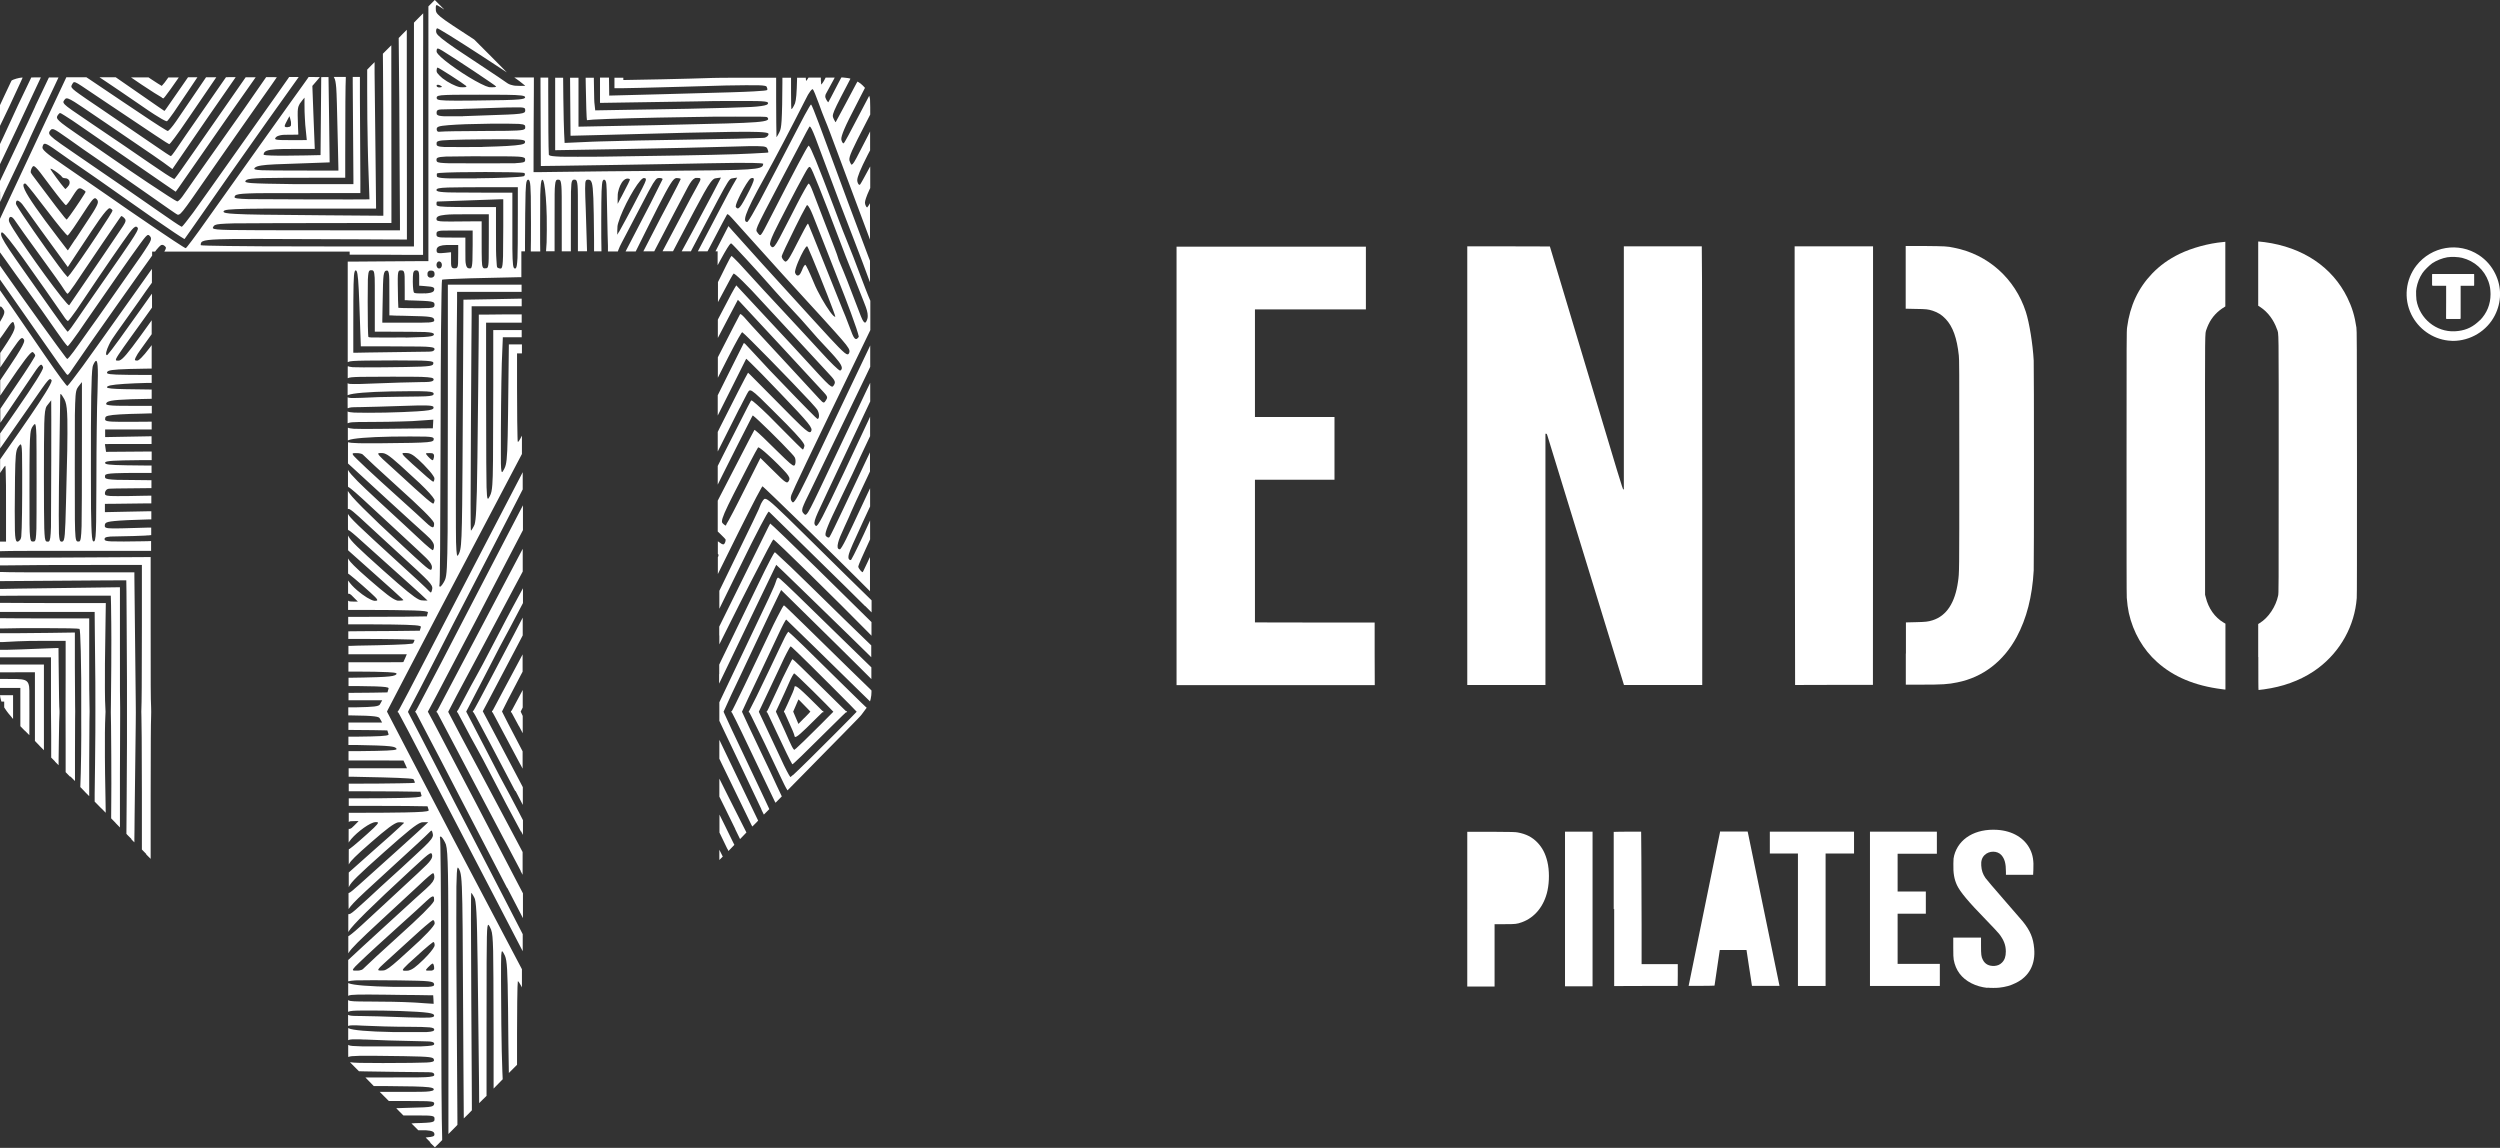
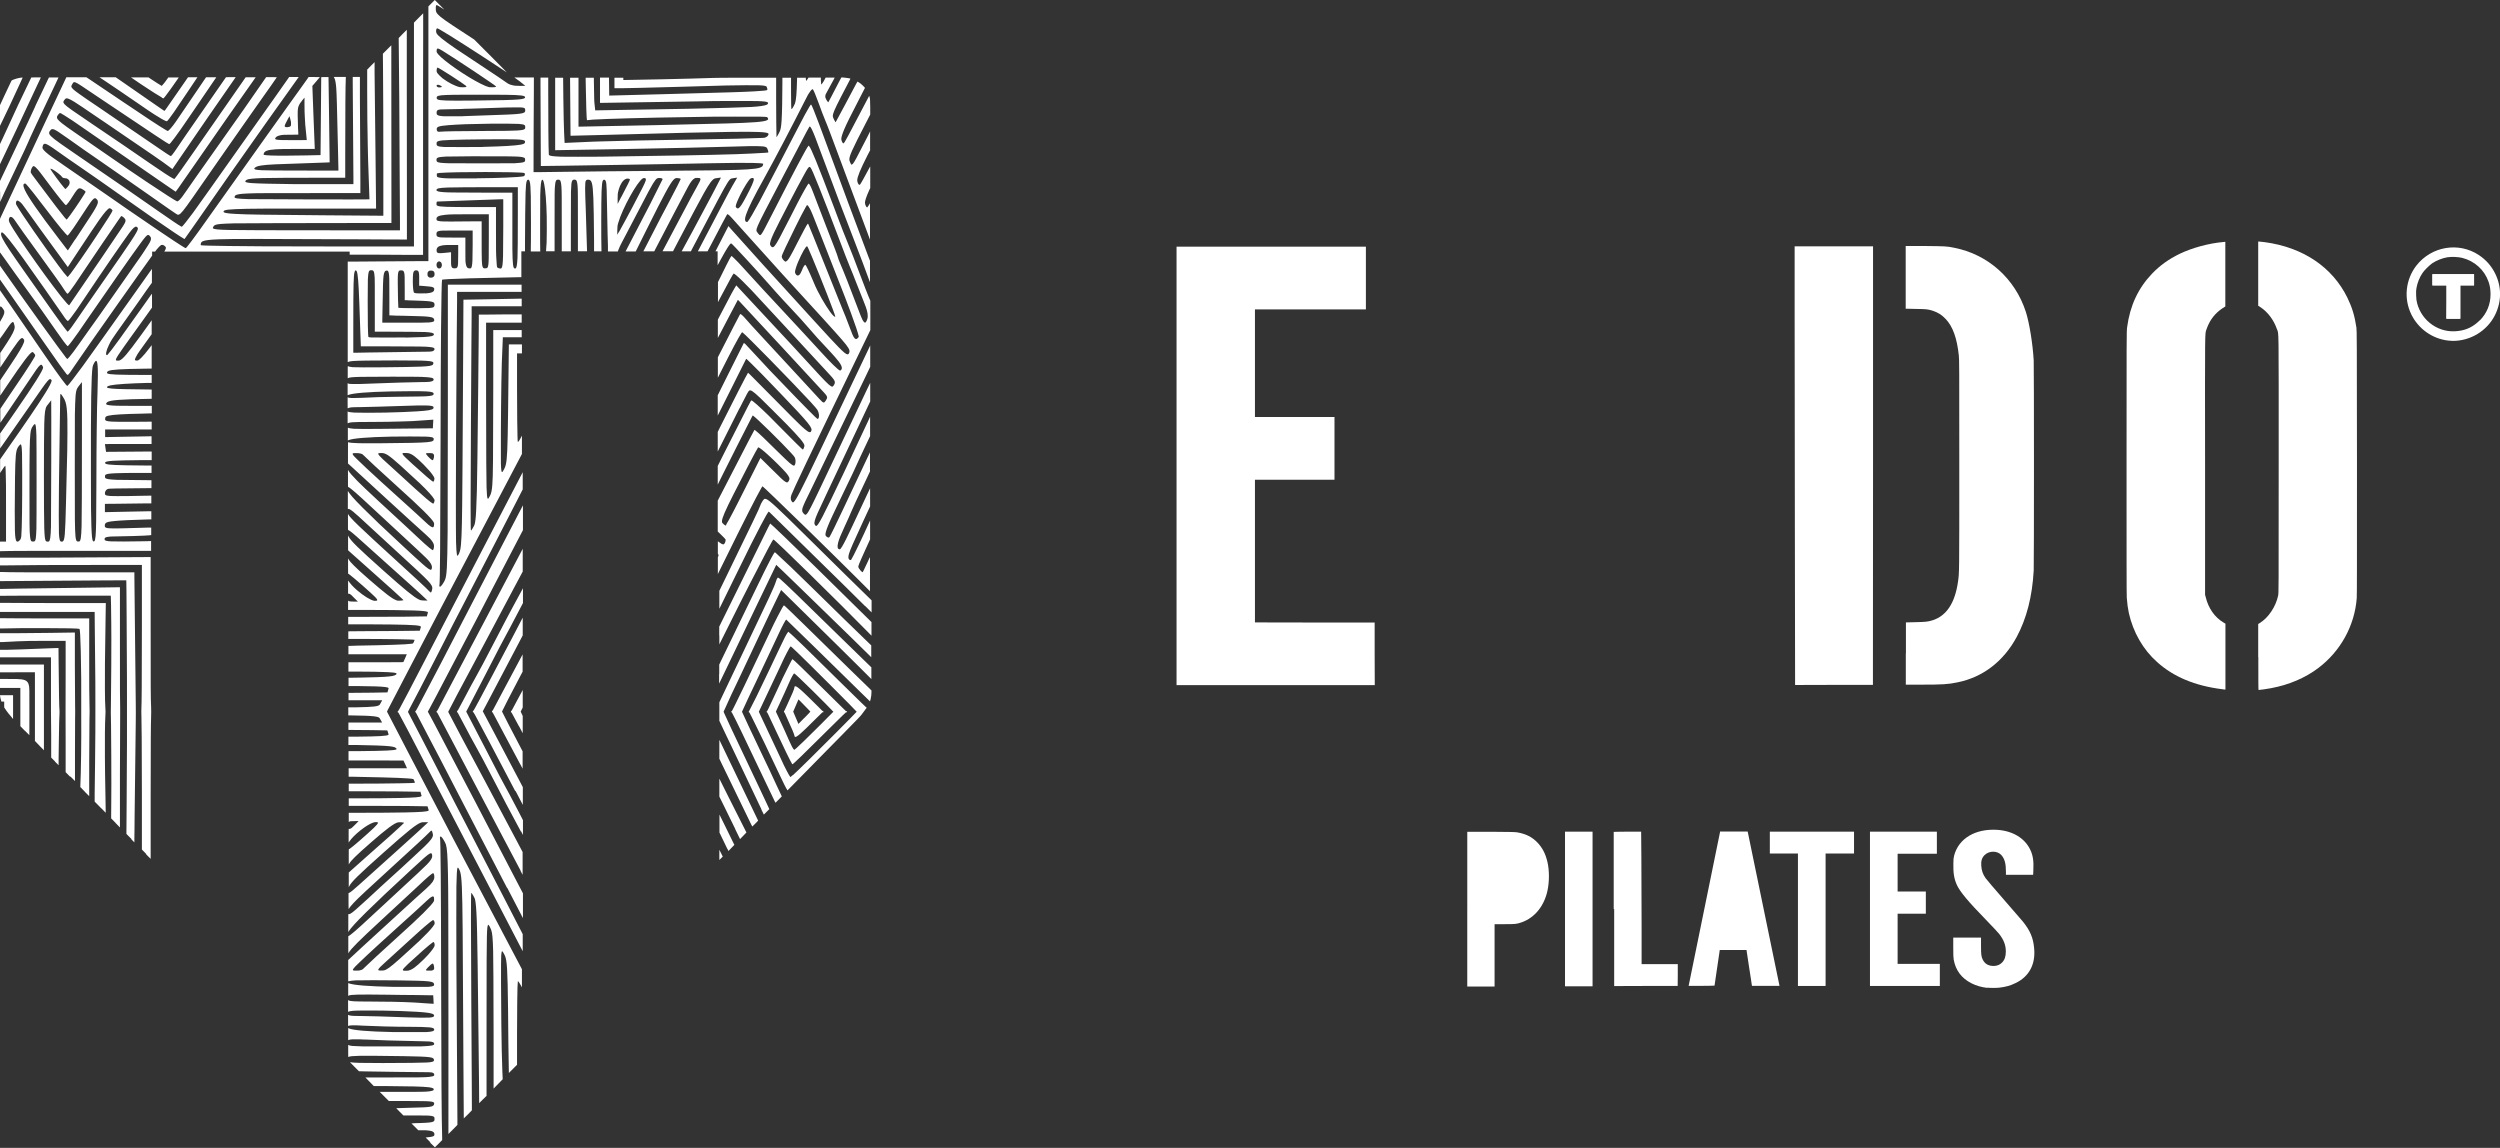
<svg xmlns="http://www.w3.org/2000/svg" id="Capa_2" data-name="Capa 2" viewBox="0 0 219.71 100.88">
  <rect x="0" y="0" width="219.71" height="100.88" fill="#333333" stroke="none" />
  <defs>
    <style>      .cls-1 {        fill: #fff;      }    </style>
  </defs>
  <g id="Capa_2-2" data-name="Capa 2">
    <g>
      <g>
        <g>
          <path class="cls-1" d="m174.66,86.82c-.52-.06-.98-.19-1.41-.41-.86-.44-1.38-1.13-1.55-2.07-.03-.18-.04-.4-.04-1.08v-.86s1.22,0,1.22,0h1.22s0,.69,0,.69c0,.81.02.99.16,1.26.19.38.53.56,1.01.54.27-.02.48-.1.67-.29.24-.24.34-.54.34-.98,0-.56-.18-1.02-.59-1.55-.08-.11-.61-.67-1.18-1.26-1.53-1.57-2.24-2.42-2.52-3.01-.25-.54-.34-1.06-.32-1.9,0-.42.02-.52.07-.72.4-1.5,1.87-2.37,3.79-2.25,1.35.09,2.4.72,2.89,1.73.24.49.32.99.28,1.8l-.02.42h-2.39v-.24c0-.75-.11-1.16-.4-1.49-.36-.4-1.07-.4-1.48,0-.23.23-.32.52-.29.92.03.43.13.74.37,1.09.07.11.8.96,1.6,1.88.81.93,1.56,1.8,1.68,1.94.65.81.92,1.44,1,2.37.13,1.4-.44,2.47-1.62,3.04-.46.23-.9.35-1.45.41-.27.03-.77.03-1.04,0h0Z" />
          <path class="cls-1" d="m128.95,79.89v-6.79h2.1c1.86.01,2.13.02,2.34.06.72.13,1.27.41,1.72.88.44.46.71.98.88,1.69.18.74.18,1.75.01,2.54-.29,1.35-1.11,2.37-2.25,2.78-.46.16-.54.17-1.51.17h-.89s0,2.74,0,2.74v2.74h-2.4v-6.79Z" />
          <polygon class="cls-1" points="137.54 79.89 137.54 73.09 138.75 73.09 139.96 73.09 139.96 79.89 139.96 86.68 138.75 86.68 137.54 86.68 137.54 79.89" />
          <path class="cls-1" d="m141.82,79.9c0-3.73,0-6.78,0-6.79,0,0,.55-.02,1.21-.02h1.2l.02,2.38c0,1.31.02,3.93.02,5.82v3.44h3.18v.96s-.01.96-.01.96h-2.79s-2.79.01-2.79.01v-6.78Z" />
          <path class="cls-1" d="m148.4,86.66s2.68-13.17,2.76-13.52v-.06h2.43l.03.13c.05.21,2.77,13.41,2.77,13.43,0,0-.55,0-1.21,0h-1.21l-.02-.12c0-.06-.12-.77-.24-1.57l-.22-1.46h-2.35l-.23,1.56c-.13.86-.23,1.57-.23,1.57,0,.02-2.27.03-2.28.02h0Z" />
          <polygon class="cls-1" points="158.01 80.83 158.01 75.01 156.78 75.01 155.54 75.01 155.54 74.05 155.54 73.09 159.24 73.09 162.94 73.09 162.94 74.05 162.94 75.01 161.69 75.01 160.44 75.01 160.44 80.83 160.44 86.65 159.23 86.65 158.01 86.65 158.01 80.83" />
          <polygon class="cls-1" points="164.34 79.87 164.34 73.09 167.28 73.09 170.22 73.09 170.22 74.06 170.22 75.03 168.49 75.03 166.77 75.03 166.77 76.69 166.77 78.35 168.01 78.35 169.25 78.35 169.25 79.32 169.25 80.3 168.01 80.3 166.77 80.3 166.77 82.5 166.77 84.71 168.63 84.71 170.48 84.71 170.48 85.68 170.48 86.65 167.41 86.65 164.34 86.65 164.34 79.87" />
        </g>
        <g>
          <path class="cls-1" d="m198.46,57.73v-2.89l.13-.08c.76-.46,1.42-1.45,1.62-2.41.05-.24.05-.32.05-11.52,0-12.51.02-11.42-.16-11.92-.28-.8-.8-1.49-1.45-1.92l-.19-.12v-5.64h.09c.06,0,.26.02.47.05,3.37.45,5.96,2.19,7.28,4.89.41.84.64,1.59.79,2.61.04.26.04,1.01.05,11.84,0,8.48,0,11.66-.02,11.94-.18,2.42-1.42,4.67-3.38,6.15-1.15.87-2.59,1.48-4.15,1.77-.28.06-1.02.16-1.1.16-.02,0-.02-1.06-.02-2.89h0Z" />
          <path class="cls-1" d="m195.29,60.57c-2.39-.3-4.26-1.08-5.72-2.39-1.23-1.1-2.1-2.61-2.48-4.31-.08-.37-.15-.88-.18-1.33-.02-.27-.02-3.82-.02-11.92,0-10.91,0-11.55.05-11.86.25-1.9.98-3.45,2.21-4.73.7-.72,1.44-1.25,2.4-1.72,1.1-.53,2.57-.93,3.83-1.04l.19-.02v5.68l-.06.04c-.65.39-1.12.9-1.42,1.54-.06.13-.14.32-.17.42-.15.45-.14-.44-.13,11.97v11.37s.06.22.06.22c.23.97.8,1.77,1.56,2.22l.17.1v5.79h-.06s-.13-.02-.22-.03h0Z" />
          <polygon class="cls-1" points="103.4 40.94 103.4 21.68 111.72 21.68 120.04 21.68 120.04 24.43 120.04 27.19 115.17 27.19 110.29 27.19 110.29 31.92 110.29 36.65 113.78 36.65 117.28 36.65 117.28 39.4 117.28 42.16 113.78 42.16 110.29 42.16 110.29 48.43 110.29 54.7 115.55 54.71 120.81 54.71 120.81 57.46 120.82 60.21 112.11 60.21 103.4 60.21 103.4 40.94" />
-           <path class="cls-1" d="m128.95,40.93v-19.28h3.63s3.63.01,3.63.01l3.2,10.67c2.88,9.63,3.2,10.68,3.25,10.68h.05s0-10.68,0-10.68v-10.68s3.43,0,3.43,0h3.42s.02,2.89.02,2.89c0,1.59.02,10.27.02,19.28v16.38s-3.44,0-3.44,0h-3.44l-3.33-10.85c-1.83-5.97-3.36-10.94-3.39-11.04-.05-.17-.06-.19-.12-.19h-.06v22.08h-6.87v-19.27Z" />
          <path class="cls-1" d="m157.74,46.9c0-7.32-.02-15.99-.02-19.28v-5.97h6.89v19.27s-.01,19.27-.01,19.27h-3.42s-3.42.01-3.42.01l-.02-13.3Z" />
          <path class="cls-1" d="m167.5,57.45v-2.75l.83-.02c.91-.02,1.11-.04,1.52-.17,1.22-.39,1.97-1.53,2.23-3.41.11-.82.11-.48.11-10.22,0-8.71,0-9.23-.04-9.63-.16-1.53-.53-2.56-1.16-3.22-.34-.36-.68-.57-1.13-.72-.42-.13-.55-.15-1.5-.16l-.88-.02v-5.51h1.7c1.8.02,1.91.02,2.54.15,2.99.58,5.37,2.71,6.32,5.64.31.97.61,2.82.69,4.28.03.59.03,17.88,0,18.45-.13,2.3-.62,4.2-1.49,5.83-1.16,2.15-2.97,3.55-5.22,4-.81.17-1.31.2-3.2.2h-1.33s0-2.75,0-2.75h0Z" />
-           <polygon class="cls-1" points="217.43 24.1 217.43 25.08 216.22 25.08 216.22 28.01 215 28.01 215.01 26.54 215.01 25.08 213.77 25.08 213.77 24.1 217.43 24.1" />
          <path class="cls-1" d="m219.3,24.07c-.33-.68-.8-1.22-1.44-1.65-1.78-1.18-4.17-.78-5.5.92-.95,1.23-1.13,2.89-.44,4.3.62,1.26,1.84,2.13,3.23,2.29.09,0,.28.02.41.03,1.55,0,3-.87,3.7-2.25.59-1.16.61-2.47.04-3.64Zm-1.37,4.08c-.55.55-1.14.85-1.9.94-1.63.22-3.17-.82-3.6-2.43-.06-.25-.08-.34-.09-.7-.02-.33,0-.48.03-.65.08-.45.26-.92.53-1.32.15-.23.61-.68.85-.85.39-.26.88-.45,1.33-.53.38-.06.97-.03,1.3.05,1.1.28,1.95,1.05,2.32,2.09.13.38.17.66.18,1.09,0,.91-.32,1.68-.94,2.32Z" />
          <polygon class="cls-1" points="217.43 24.1 217.43 25.08 216.22 25.08 216.22 28.01 215 28.01 215.01 26.54 215.01 25.08 213.77 25.08 213.77 24.1 217.43 24.1" />
          <polygon class="cls-1" points="217.43 24.1 217.43 25.08 216.22 25.08 216.22 28.01 215 28.01 215.01 26.54 215.01 25.08 213.77 25.08 213.77 24.1 217.43 24.1" />
        </g>
      </g>
      <path id="path20179" class="cls-1" d="m37.85,100.42c-.24-.24-.44-.45-.44-.45,0,0,.07,0,.16-.02.47-.04.61-.09.61-.25,0-.24-.19-.33-.77-.37-.07,0-.25,0-.39,0h-.26l-.3-.3-.3-.3h.04s.13-.01.24-.02c.31,0,.9-.03,1.06-.04.45-.03.61-.07.67-.19.02-.05.03-.19.01-.25-.02-.09-.1-.13-.27-.16-.21-.03-.36-.04-1.42-.04h-1.04s-.32-.32-.32-.32c-.29-.29-.31-.32-.29-.32.01,0,.33,0,.69-.02,1.69-.04,2.08-.06,2.35-.12.19-.04.27-.12.28-.26,0-.12-.08-.16-.37-.19-.24-.03-.62-.03-2.12-.04h-1.5s-.4-.4-.4-.4l-.4-.4h1.61c1.91,0,2.42,0,2.77-.05.22-.03.33-.07.36-.13.05-.12-.09-.19-.45-.23-.52-.06-1.67-.09-3.63-.1h-1.18s-.37-.38-.37-.38l-.37-.38h2.2c2.48,0,3.01,0,3.43-.05.24-.03.37-.06.41-.12.02-.03.02-.09,0-.13-.02-.07-.11-.12-.22-.14-.09-.02-.17-.02-1.26-.03-.98,0-2.39-.03-3.85-.05-.5,0-.99-.02-1.09-.02h-.18l-.4-.4c-.3-.3-.4-.4-.38-.4.13.03.41.05.85.06.52.02,3.4.02,4.49,0,1.36-.02,1.68-.03,1.9-.1.07-.02.13-.07.13-.11,0-.07-.01-.13-.05-.17-.01-.01-.04-.03-.07-.05-.28-.12-.96-.15-4.92-.19-.75,0-1.2,0-1.52,0-.64.02-.79.03-.96.1-.02,0-.02-.02-.02-.53,0-.29,0-.53,0-.53s.02,0,.04.02c.13.07.4.09,1.17.11.59.01,4.83,0,5.21,0,.92-.04,1.14-.08,1.14-.22,0-.08-.06-.14-.18-.17-.15-.04-.28-.05-.9-.06-1-.02-1.89-.04-2.9-.07-.51-.02-1.88-.07-2.04-.08-.06,0-.3,0-.52-.02-.58-.01-.88,0-.98.06l-.04.02v-1.07l.04.02c.34.17,1.7.29,3.84.33.72.01,2.81,0,3.04,0,.49-.03.64-.09.64-.22,0-.1-.12-.16-.41-.19-.29-.03-1-.05-1.85-.05-1.22,0-3.04-.05-3.99-.1-.81-.05-1.18-.04-1.3.02h-.02s0-.48,0-.48v-.49l.05.02c.12.06.34.08,1.02.08.75,0,2.16.05,4.17.12.87.03,1.68.04,1.92.02.31-.03.41-.07.4-.19-.01-.11-.16-.17-.53-.23-.89-.13-3.63-.22-5.66-.2-.89,0-1.16.03-1.33.1-.02,0-.04.02-.04.02,0,0,0-.23,0-.52v-.52l.05.03c.15.08.54.1,1.75.1,1.42,0,2.93.03,3.88.08.14,0,.61.04,1.05.07.43.03.79.05.79.05,0,0-.03-.75-.04-.75,0,0-.65,0-1.44-.02-.79,0-1.97-.02-2.62-.03-2.55-.03-3.16-.02-3.37.08l-.04.02v-1.12l.06.02c.4.16,1.77.27,3.9.31.71.01,2.87,0,3.07,0,.43-.03.54-.08.52-.23-.04-.27-.32-.3-3.13-.34-1.11-.02-3.53-.02-3.79,0-.3.02-.51.05-.6.08h-.03s0-.93,0-.93v-.94l.27-.25c.65-.61,1.1-1.02,3.13-2.88,1.66-1.52,2-1.83,2.44-2.23.58-.53.73-.66,1-.9.32-.29.45-.43.58-.61.1-.15.14-.26.15-.39.01-.2-.05-.39-.12-.37-.09.02-.54.4-1.22,1.05-.84.78-1.95,1.81-3.25,3.01-2.07,1.91-2.7,2.55-2.93,2.92l-.04.06v-1.51h.02s.17-.1.28-.2c.36-.28.95-.82,2.78-2.52.83-.77,2.37-2.2,3.03-2.81.73-.68.97-.92,1.11-1.13.13-.18.17-.31.15-.46-.03-.18-.09-.21-.25-.11-.2.12-.5.38-1.59,1.39-3.52,3.25-5.16,4.87-5.5,5.43l-.03.06v-.8c0-.72,0-.8.01-.79.03.02.09.01.16-.02.18-.09.53-.39,1.54-1.32.7-.65,1.65-1.53,2.11-1.94.22-.2.6-.55.86-.78.82-.75,1.67-1.55,2-1.86.56-.54.76-.81.76-1.03,0-.06-.05-.27-.08-.33-.02-.04-.03-.05-.05-.05-.04,0-.07.03-.25.21-.32.33-1.09,1.04-3.06,2.84-2.29,2.09-3.13,2.87-3.54,3.31-.24.26-.32.36-.43.53,0,.02-.01-.14-.01-.69v-.71s.05-.02.05-.02c.11-.04.31-.2.89-.72.36-.32,2.32-2.08,3.38-3.04,1.54-1.39,2.09-1.89,2.47-2.25l.21-.2h-.12c-.07,0-.19,0-.28,0-.14,0-.17.01-.23.03-.42.15-1.15.73-3.26,2.61-2.26,2.01-2.88,2.62-3.06,3.01l-.03.07v-.65s0-.65,0-.65l.27-.24c.44-.39.85-.76,2-1.78.6-.53,1.22-1.09,1.38-1.22.62-.56,1.15-1.05,1.2-1.11t0-.03s-.14-.03-.29-.04c-.14,0-.16,0-.23.01-.36.09-.98.55-2.39,1.78-.76.66-1.08.96-1.41,1.28-.3.3-.41.43-.5.59l-.03.05v-.68c0-.6,0-.68.01-.67.01,0,.02,0,.07-.02.25-.16,1.44-1.2,2.12-1.84.23-.22.37-.39.37-.45,0-.03-.03-.05-.11-.06-.09-.01-.2,0-.31.04-.6.2-1.72,1.09-2.11,1.68l-.05.08v-.61c0-.47,0-.6.01-.6,0,0,.03.01.06.01.05,0,.11-.03.2-.09.05-.04.35-.33.51-.5l.09-.1h-.31c-.37,0-.46.01-.52.06l-.03.03v-.82h1.08c1.22,0,3.06-.01,3.86-.03,1.41-.03,1.97-.07,2.07-.16.01-.01.02-.03.02-.03,0,0-.02-.08-.05-.16-.03-.08-.05-.16-.05-.17,0-.01-.01-.02-.05-.02-.17-.02-2.8-.04-5.24-.04h-1.64v-.66h1.03c1.11,0,2.64-.01,3.43-.03,1.33-.03,1.84-.07,1.92-.16l.02-.03-.04-.14c-.02-.07-.05-.15-.05-.18v-.04s-.11,0-.11,0c-.25-.02-3.2-.04-4.63-.04-.38,0-.89,0-1.13,0h-.44v-.67h.85c.96,0,2.72-.01,3.6-.03.85-.01,1.34-.03,1.36-.05.01-.01-.02-.12-.07-.21l-.05-.1-.05-.02c-.26-.07-1.76-.13-4.48-.18-.31,0-.7-.01-.87-.02h-.3v-.74h.46c.25,0,1.4,0,2.56,0,1.16,0,2.11,0,2.11,0,0,0-.29-.66-.31-.68,0,0-.5-.01-2.42-.01h-2.41v-.82h1.01c2.22-.02,3.05-.06,3.19-.15.04-.03.03-.06-.02-.11-.09-.09-.25-.13-.59-.17-.46-.05-1.57-.09-2.97-.11-.26,0-.5,0-.55,0h-.08s0-.37,0-.37v-.36s.76,0,.76,0c1.91-.02,2.64-.06,2.75-.16.03-.03.03-.05-.02-.17-.02-.06-.04-.13-.05-.16-.01-.05-.01-.06-.04-.06-.07-.01-2.21-.04-3.11-.04h-.29v-.65h1.48c.82,0,1.48,0,1.48,0,0,0-.04-.09-.1-.19-.1-.19-.14-.24-.21-.27-.14-.07-.48-.11-1.13-.14-.28,0-1.13-.03-1.37-.03h-.16v-.71h.12c.06,0,.34,0,.61,0,1.52-.03,1.92-.08,2.04-.24.03-.04.21-.37.21-.38,0,0-.67,0-1.48,0h-1.48s0-.32,0-.32v-.33h.2c.86,0,3.1-.03,3.19-.04.04,0,.04,0,.04-.03,0-.01.02-.09.05-.17.03-.1.05-.16.04-.17-.02-.09-.36-.13-1.16-.16-.41-.01-1.28-.03-1.68-.03-.18,0-.41,0-.51,0h-.17v-.73h.22c.41,0,1.73-.03,2.3-.05.92-.03,1.37-.08,1.56-.17.03-.01.07-.04.1-.06.05-.05.06-.09,0-.12-.07-.04-.32-.07-.72-.09-.47-.03-1.77-.05-2.7-.05-.31,0-.62,0-.67,0h-.1v-.82h2.41c2.13,0,2.41,0,2.42-.02.02-.04.31-.67.3-.68,0,0-1.06,0-2.35,0-1.29,0-2.44,0-2.56,0h-.22v-.74h.2c.11,0,.37-.01.57-.02,2.53-.04,4.4-.1,4.8-.17.12-.02.11-.02.17-.13.05-.09.08-.2.06-.21-.04-.04-2.41-.08-4.85-.08h-.96v-.67h.15c.08,0,.53-.01.98-.01,1.6,0,4.68-.03,5.03-.04h.13s0-.03,0-.03c0-.01.03-.09.05-.17.03-.08.05-.15.04-.16,0-.02-.07-.05-.14-.07-.32-.08-1.5-.12-4.11-.13-.69,0-1.45,0-1.7,0h-.44v-.66h1.49c2.4,0,5.14-.02,5.37-.04h.06s0-.04,0-.04c0-.02.03-.09.05-.17.03-.08.04-.14.04-.15-.02-.08-.37-.13-1.22-.16-.78-.03-2.7-.05-4.56-.05h-1.24v-.82l.02.02s.05.03.08.04c.06.02.08.02.41.03h.35s-.08-.08-.08-.08c-.18-.19-.44-.45-.51-.51-.04-.03-.09-.07-.12-.08-.05-.03-.12-.03-.14,0-.01.01-.01-.05-.01-.59,0-.47,0-.6.01-.59.19.29.42.54.8.87.57.49,1.18.86,1.49.91.07,0,.21,0,.24-.02.06-.03.02-.13-.17-.32-.33-.34-1.81-1.64-2.22-1.95-.11-.08-.13-.09-.14-.08-.01,0-.01-.08-.01-.67v-.68l.05.08c.08.14.2.28.47.55.31.31.66.63,1.36,1.24,1.38,1.2,2,1.68,2.38,1.81.07.03.08.03.24.03.17,0,.32-.02.35-.04.02-.01.01-.02-.07-.1-.32-.31-.93-.86-2.73-2.46-.9-.8-1.29-1.15-1.84-1.64l-.21-.19v-.65s0-.65,0-.65l.04.08c.2.4.83,1.01,3.08,3.02,1.93,1.72,2.66,2.31,3.09,2.52.17.08.21.09.52.1h.26s-.1-.09-.1-.09c-.32-.31-.61-.58-1.36-1.25-1-.9-4.37-3.93-4.78-4.29-.23-.2-.44-.38-.54-.45-.08-.06-.18-.12-.21-.12-.01,0-.01-.15-.01-.71,0-.39,0-.71,0-.71s.01.02.02.04c.03.05.12.18.22.29.28.32.91.93,2.04,1.97.61.56.78.71,1.68,1.54,2.01,1.84,2.92,2.67,3.14,2.92.14.15.18.18.22.12.02-.03.06-.13.08-.25.05-.22-.04-.4-.4-.78-.26-.28-1.16-1.13-2.81-2.63-.62-.57-1.31-1.2-1.91-1.76-1.32-1.22-1.56-1.44-1.82-1.65-.25-.2-.38-.27-.44-.24l-.03.02v-.8s0-.8,0-.8l.03.04c.05.09.21.29.36.47.38.44,1.29,1.35,2.37,2.38,1.12,1.06,3.21,3.01,3.8,3.52.46.41.66.54.75.51.08-.03.11-.24.05-.39-.02-.07-.08-.17-.14-.26-.16-.22-.4-.46-1.04-1.05-.25-.23-.87-.81-1.39-1.29-2.56-2.38-3-2.78-3.49-3.23-.51-.46-.83-.75-1.02-.89-.11-.09-.24-.17-.26-.17-.01,0-.01-.15-.01-.75v-.75s.02.04.02.04c.12.21.35.47.83.96.45.45.81.79,1.83,1.74,1.52,1.41,1.83,1.69,2.32,2.14.29.27.76.71,1.04.97.64.6.82.76,1.12,1.01.1.08.25.19.27.2.07.02.14-.17.13-.37,0-.13-.05-.25-.16-.41-.12-.18-.24-.3-.58-.61-.78-.7-1.17-1.05-3.32-3.02-1.92-1.76-2.46-2.25-3.18-2.92l-.32-.29v-.94c0-.89,0-.94.02-.93.12.05.37.07.93.09.55.02,3.17,0,4.62-.03,1.31-.03,1.76-.07,1.9-.18.02-.01.04-.04.05-.06.02-.05.03-.14,0-.17-.04-.08-.22-.12-.7-.14-.32-.01-2.31-.02-2.98,0-2.09.04-3.4.15-3.79.31l-.06.03v-.56c0-.31,0-.56,0-.56s.01,0,.02,0c.04.03.23.07.49.09.25.02,1.23.02,2.2.01.51,0,1.79-.02,2.84-.03,1.06-.01,1.92-.02,1.92-.02,0,0,.04-.76.04-.76,0,0-.32.02-.71.05-1.05.08-1.28.09-2.13.11-.8.03-1.37.03-2.52.04-1.1,0-1.56.01-1.78.03-.14.01-.28.04-.34.07l-.05.02v-1.05l.02.02c.06.04.26.07.56.09.22.02,2.08.02,2.72,0,1.19-.03,2.05-.06,2.81-.11.95-.06,1.3-.12,1.41-.24.03-.03.03-.04.03-.09,0-.05,0-.06-.03-.09-.13-.11-.71-.13-2.6-.06-1.49.05-3.16.1-3.9.11-.69,0-.83.02-1,.1-.02,0-.02-.02-.02-.48v-.49l.03.02s.07.02.12.03c.13.03.56.02,1.14,0,1.02-.05,1.75-.08,3.05-.09,1.81-.02,2.35-.03,2.49-.04.55-.03.72-.08.73-.2.02-.14-.13-.2-.62-.23-.43-.03-1.84-.03-3.15,0-1.99.04-3.32.15-3.73.31-.03.01-.06.03-.06.03,0,0,0-.24,0-.53v-.53l.04.02c.1.04.16.05.56.05.4,0,.56,0,1.77-.05,1.84-.07,2.84-.1,4.04-.12.34,0,.67-.01.73-.02.3-.03.42-.09.42-.21,0-.15-.21-.19-1.09-.23-.37-.02-4.77-.02-5.33,0-.76.02-.97.04-1.13.12,0,0,0-.24,0-.53,0-.45,0-.54.01-.53.04.03.21.07.42.09.42.04,4.9,0,6.02-.05.63-.03.9-.07,1.01-.15.06-.05.09-.18.05-.23-.08-.09-.32-.12-1.06-.15-.46-.02-3.97-.02-4.83,0-1.12.02-1.43.04-1.58.12l-.04.02v-8.84h.61c.33,0,1.52-.02,2.64-.02,1.12,0,2.44-.01,2.94-.02h.9V.56l.28-.28.28-.28.43.43c.42.42.43.43.35.38-.05-.03-.17-.11-.28-.18-.21-.13-.31-.19-.34-.18-.06,0-.08.11-.07.35,0,.22.04.31.19.47.24.26.67.57,2.43,1.71l.75.49,1.45,1.45c.8.8,1.43,1.45,1.42,1.44-.01,0-.27-.18-.58-.38-1.98-1.31-4.58-2.98-5.3-3.38-.18-.1-.22-.12-.26-.1-.08.04-.1.29-.04.41.11.23.58.6,1.65,1.34.28.19.91.61,2.62,1.74.79.52,1.68,1.12,1.87,1.26.18.13.29.18.5.23.23.06.27.06.74.07.43,0,.43,0,.41-.02-.01,0-.11-.09-.22-.18-.22-.18-.33-.26-.57-.43l-.16-.11h.86c.47,0,.86,0,.86,0,0,0,0,1.87-.02,4.16,0,2.29-.02,4.16-.01,4.16,0,0,.83,0,1.84-.02,3.06-.04,5.68-.07,9.9-.1,3.88-.03,5.08-.05,6.09-.08,1.5-.05,2.09-.13,2.27-.31.05-.05.07-.1.08-.19v-.05s-.03,0-.03,0c-.09-.03-.35-.05-.88-.06-.78-.02-1.6-.01-3.92.03-2.3.05-5.39.1-7.84.14-3.41.05-6.87.11-6.87.1,0,0-.03-6.33-.03-7.2v-.57s.34,0,.34,0h.34v1.18c0,2.49.02,5.19.05,5.51,0,.1,0,.11.04.13.08.07.36.1,1.03.13.41.01,2.36.01,3.47,0,4.64-.06,9.58-.14,11.94-.22.83-.03,1.92-.08,2.51-.12.27-.02.29-.02.3-.04.01-.03,0-.11-.05-.24-.04-.13-.07-.17-.16-.22-.13-.06-.28-.08-.81-.09-.42,0-.84,0-1.98.04-2.65.08-5.91.15-9.76.22-4.14.07-5.96.1-5.97.1,0,0,0-1.44,0-3.19v-3.18s.35,0,.35,0h.35v.07c0,.39.03,2.93.05,3.61,0,.43.07,2.04.08,2.05,0,0,.41-.02.91-.04,1.61-.07,1.73-.08,2.19-.09,1.68-.05,4.72-.12,7.7-.16,3.45-.05,5.82-.11,6.58-.15.18,0,.24-.02.33-.07.15-.07.26-.25.19-.32-.12-.13-1.06-.17-3.24-.14-2.26.03-4.38.08-11.7.28-1.34.04-2.44.06-2.44.06,0,0-.03-2.94-.04-5.01v-.09s.37,0,.37,0h.37v4.3h.08c.12,0,5.25-.1,6.61-.13,2.46-.05,4.72-.11,6.31-.15,2.37-.07,3.27-.14,3.56-.28.08-.04.11-.07.11-.12,0-.04-.04-.12-.09-.15-.07-.05-.68-.06-2.82-.05-1.68,0-2.03,0-4.12.04-3.66.05-7.17.15-8.35.22-.24.02-.48.04-.52.05-.01,0-.02,0-.03-.01-.03-.08-.08-1.56-.1-2.99,0-.25,0-.51-.01-.59v-.14s.36,0,.36,0h.36v.22c0,.33.02,1.32.03,1.64,0,.2.02.39.05.64.02.2.04.36.04.37,0,0,6.21-.1,8.14-.14,2.55-.05,4.83-.12,5.58-.16.24-.01.69-.05.86-.08.43-.06.61-.13.61-.26,0-.03,0-.04-.03-.06-.08-.07-.33-.1-.99-.12-.4-.01-2.54,0-3.63,0-.35,0-1.07.02-1.59.03-1.01.02-8.11.13-8.37.13h-.16s0-1.11,0-1.11v-1.11h.79v.12c0,.31.02,1.45.02,1.46,0,0,.63-.01,4.64-.12,6.3-.17,6.97-.19,8.08-.25.78-.04,1.12-.08,1.16-.12.04-.04.01-.18-.04-.28-.03-.05-.07-.07-.18-.09-.23-.05-.71-.06-1.7-.05-1.1,0-1.68.02-5.41.13-1.16.03-2.2.06-3.79.1-.42.01-1.11.02-1.53.03h-.77s0-.1,0-.1c0-.06,0-.26,0-.46v-.36h.78v.2h.14c.15,0,2.06-.04,3.2-.06,1.39-.03,3.84-.09,4.52-.12.39-.01.9-.02,3.02-.02h2.55s0,.41,0,.41c0,.23,0,.92,0,1.54,0,1.21.02,3.06.03,3.19v.08s.03-.03.03-.03c.03-.03.16-.27.23-.41.11-.21.15-.45.19-1.01.04-.61.07-2.08.07-3.33v-.44s.38,0,.38,0h.38s0,.1,0,.1c0,.06,0,.62,0,1.24,0,1.04.02,1.4.03,1.42.01.01.06-.03.11-.1.06-.09.17-.31.21-.41.1-.29.15-.91.18-2.15v-.1h.77v.09c.01.12.02.18.03.18.02.01.09-.09.18-.24l.03-.04h1.08v.2c.01.19.03.39.03.4.03.03.23-.27.34-.5l.05-.1h.8s-.02.03-.02.03c0,.02-.04.08-.07.14-.26.49-.53.99-.62,1.14-.09.15-.11.2-.12.31,0,.07,0,.1.02.16.03.1.13.27.19.34.04.05.05.05.06.04.02-.02.31-.57.85-1.62l.29-.55h.15c.27.02.66.08.65.11,0,0-.13.26-.29.56-.87,1.65-1.15,2.23-1.23,2.53-.05.19-.04.26.08.5.04.09.09.18.11.2.04.04.02.06.13-.15.22-.39,1.23-2.3,1.72-3.22.05-.09.09-.17.1-.17.02,0,.18.11.28.18.09.07.3.27.35.34l.03.03-.54,1.05c-.77,1.49-1.08,2.11-1.29,2.61-.18.43-.27.73-.25.88.02.13.1.3.16.33.03,0,.03,0,.05,0,.07-.04.47-.78,1.61-2.97.34-.66.63-1.2.63-1.2,0,0,.02.04.03.09.05.22.05.19.06.9v.66s-.35.68-.35.68c-1.28,2.47-1.53,3.02-1.48,3.34.02.09.11.3.15.35.05.05.07.04.15-.04.14-.15.28-.42,1.31-2.43l.21-.42v.83s0,.83,0,.83l-.21.4c-.66,1.3-.92,1.94-.92,2.24,0,.13.07.31.14.37.03.03.07.03.1.01.04-.03.41-.69.83-1.48l.07-.12v.95s0,.95,0,.95l-.09.19c-.12.26-.22.51-.28.69-.12.36-.12.46-.02.68.03.07.09.14.11.14,0,0,.02,0,.03-.02.03-.03.14-.19.19-.28l.04-.07v.8c0,.44,0,1.16,0,1.6v.8s-.38-1.02-.38-1.02c-.21-.56-.93-2.5-1.61-4.31-1.53-4.11-1.71-4.6-1.96-5.19-.15-.36-.36-.91-.56-1.47-.24-.67-.46-1.18-.51-1.22-.02-.01-.03-.01-.06,0-.08.04-.23.24-.37.48-.04.07-.18.34-.32.62-1.11,2.2-2.66,5.15-3.45,6.57-1.01,1.82-1.46,2.73-1.66,3.31-.09.26-.12.44-.09.55.02.07.07.12.15.13.04,0,.04,0,.08-.04.13-.14.54-.85,1.02-1.74.32-.59,2.49-4.75,3.31-6.34.6-1.15.83-1.59,1.05-1.95.11-.18.16-.26.18-.26.04,0,.33.71.69,1.68.05.13.27.72.49,1.32,1.23,3.36,3.01,8.14,3.83,10.3l.17.44v.95c0,.68,0,.94-.01.92-.26-.73-.91-2.46-1.35-3.59-.72-1.83-1.73-4.51-2.77-7.31-.65-1.76-.81-2.17-.97-2.5-.12-.24-.18-.31-.23-.25-.03.03-.26.46-1.11,2.09-.3.58-.82,1.56-1.15,2.18-.33.62-.77,1.47-.99,1.89-1.04,1.98-1.3,2.52-1.38,2.8,0,.03-.02.09-.02.13,0,.06,0,.08.03.12.04.08.19.27.23.29.11.07.18-.02.44-.5.06-.11.31-.6.56-1.08,2.1-4.1,3.15-6.08,3.3-6.23l.03-.03.03.03c.18.17.74,1.55,2.17,5.32.21.55.42,1.12.47,1.25.21.56.51,1.33.63,1.61.07.17.19.48.28.7.19.46.45,1.13.84,2.17.59,1.54.66,1.74.79,2.05.07.18.14.36.17.41l.04.09v2.58l-.54,1.12c-2.65,5.47-3.82,7.89-5.05,10.46-.86,1.8-1.29,2.74-1.35,2.91-.09.27-.07.47.08.62.08.08.16,0,.34-.28.37-.6,1.04-1.97,3.82-7.83,1.3-2.74,2.35-4.94,2.63-5.52l.06-.13v.94s0,.94,0,.94l-.43.9c-.24.5-.92,1.9-1.51,3.13-1.97,4.09-2.7,5.6-3.42,7.08-.37.76-.4.81-.48,1.01-.1.23-.13.33-.14.45,0,.15.02.21.16.35.1.11.15.11.24.01.16-.16.42-.67,1.14-2.18.48-1.01,1.8-3.79,3-6.32.46-.98.98-2.07,1.14-2.41l.3-.62v.82s0,.82,0,.82l-.92,1.95c-1.49,3.16-2.17,4.59-2.84,6.01-.7,1.49-.73,1.55-.84,1.8-.27.61-.35.89-.28,1.05.02.05.08.12.11.13.17.06.56-.69,2.45-4.67.37-.79,1.93-4.09,2.16-4.6l.15-.33v1.71l-.2.42c-.49,1.03-.93,1.97-.99,2.12-.08.2-.43.93-1.27,2.67-.79,1.65-1.05,2.19-1.24,2.67-.18.44-.24.68-.22.81,0,.05.02.06.06.11.11.11.24.15.29.07.08-.11.63-1.23,1.21-2.47.18-.38,1.58-3.35,2.06-4.37l.29-.61v.84s0,.84,0,.84l-.2.43c-.83,1.75-1.41,2.99-1.46,3.14-.06.16-.23.54-.59,1.32-.34.73-.47,1.06-.55,1.37-.09.36-.06.54.1.58.04,0,.05,0,.07,0,.04-.02.09-.1.18-.24.2-.33.42-.77.93-1.86.32-.69.71-1.52,1.32-2.82l.21-.44v.8s0,.8,0,.8l-.17.36c-.09.2-.3.64-.46.99-.83,1.79-1.15,2.52-1.23,2.82-.07.26-.06.41.02.49.03.03.08.05.12.05.03,0,.04,0,.07-.05.18-.28.98-1.94,1.58-3.28l.07-.15v.83s0,.83,0,.83l-.37.81c-.41.9-.49,1.09-.58,1.31-.06.17-.09.25-.09.28,0,.06.08.2.19.33.06.07.16.16.19.16.02,0,.07-.11.42-.85.12-.26.22-.48.23-.48,0,0,0,.67,0,1.5v1.5l-1.15-1.15c-1.23-1.22-2.25-2.23-4.11-4.05-2.57-2.5-4.14-4.01-4.18-4.02-.02,0-.05.04-.12.17-.37.63-1.53,2.91-3.04,5.98l-.77,1.56v-.74s0-.74,0-.74l.03-.06s.03-.08.03-.11c0-.04,0-.05-.03-.09l-.03-.04v-.55c0-.3,0-.55,0-.55,0,0,.05.03.1.07.18.14.29.2.37.2.04,0,.05,0,.08-.03.07-.07.13-.22.13-.33v-.07s-.11-.13-.11-.13c-.07-.07-.22-.23-.35-.35l-.23-.22v-2.71l.21-.41c.4-.76.61-1.17,1.4-2.71,1-1.95,1.58-3.05,1.61-3.09.02-.02.03-.01.14.08.27.21.82.74,1.91,1.82,1.04,1.02,1.28,1.23,1.43,1.23.14,0,.19-.48.07-.72-.03-.06-.14-.2-.33-.4-.85-.93-2.99-3.03-3.32-3.26-.02-.02-.04-.03-.05-.02,0,0-.07.11-.13.24-.45.87-1.86,3.65-2.52,4.98l-.42.85v-.82s0-.82,0-.82l.47-.94c1.1-2.18,1.72-3.4,2.17-4.27.24-.46.29-.55.32-.55.08-.01.71.55,1.52,1.34.18.18.61.61.95.96,1.37,1.39,2.01,2.02,2.05,2.02.01,0,.03-.02.06-.08.05-.11.08-.21.08-.27-.02-.22-.45-.73-1.55-1.86-.5-.51-2.05-2.05-2.33-2.32-.69-.65-.87-.76-1.01-.62-.06.07-.19.29-.56,1.03-.11.22-.24.48-.3.57-.05.1-.49.97-.98,1.95l-.89,1.77v-.86s0-.86,0-.86l.19-.39c1.06-2.12,2.38-4.69,2.46-4.79l.02-.02.19.18c.26.25,1.37,1.37,2.33,2.35.96.98,1.91,1.93,2.15,2.15.5.46.7.59.81.53.01,0,.04-.03.05-.06.18-.28-.09-.63-2.7-3.35-1.35-1.41-2.11-2.19-2.57-2.63-.39-.38-.43-.41-.43-.4,0,0-.57,1.13-1.25,2.5l-1.25,2.49v-.89s0-.89,0-.89l.76-1.53c.99-1.99,1.52-3.05,1.53-3.06.01,0,.07.02.12.07.03.02.34.36.71.76.75.81.93,1.01,1.43,1.54,1.36,1.43,3.53,3.66,4,4.11.21.2.22.21.27.17.13-.1.1-.51-.07-.79-.06-.09-.21-.27-.62-.72-1.65-1.78-5.73-5.95-5.96-6.08-.03-.02-.04,0-.1.08-.23.34-.83,1.46-1.81,3.41l-.25.5v-.9s0-.9,0-.9l.21-.41c.95-1.86,1.68-3.27,1.74-3.37,0-.01.02-.02.03-.02.06,0,.27.19.48.44.24.28.65.73,1.27,1.4.87.93,1.51,1.62,3.32,3.59,2.14,2.33,2.09,2.27,2.18,2.32.08.04.11.04.17-.03.06-.06.16-.23.19-.31.04-.13,0-.23-.28-.53-.38-.42-6.75-7.3-7.37-7.95-.1-.1-.18-.18-.18-.18,0,0-.4.75-.88,1.67-.48.92-.87,1.67-.88,1.68,0,0,0-.26,0-.79v-.81s.04-.09.04-.09c.12-.24.93-1.78,1.15-2.19.12-.23.42-.74.43-.74,0,0,3.3,3.54,4.85,5.21.62.68,1.03,1.11,1.6,1.74,1.32,1.45,1.68,1.81,1.88,1.92.07.04.13.04.17,0,.03-.03.1-.12.13-.2.06-.12.04-.24-.06-.39-.1-.15-.15-.21-.83-.94-.43-.46-1.55-1.67-3.48-3.76-1.33-1.44-2.72-2.93-2.9-3.13-.59-.62-1.09-1.11-1.38-1.35-.1-.08-.19-.14-.21-.14-.04,0-.43.72-1.15,2.08l-.23.43v-.88s0-.88,0-.88l.29-.58c.16-.32.35-.71.43-.87.21-.42.4-.78.46-.83.02-.01.02-.02.04,0,.03.02.35.33.6.59.26.28.43.46.86.94.7.78,1.76,1.92,3.01,3.26,1.41,1.51,2.53,2.73,3.44,3.72.76.84,1.45,1.51,1.6,1.55.03,0,.1-.05.13-.11.1-.19-.07-.51-.58-1.09-.15-.18-.31-.34-.61-.67-.72-.76-1.2-1.29-1.57-1.73-.21-.25-.44-.51-.82-.93-.22-.24-.33-.35-.77-.83-.6-.63-1.11-1.2-1.48-1.61-.11-.13-.31-.36-.45-.51-1.16-1.32-3.29-3.63-3.4-3.69-.02-.01-.03,0-.06,0-.11.07-.4.53-.9,1.45-.1.18-.19.35-.21.39l-.04.07v-.61s0-.61,0-.61h-.19l.17-.33c.09-.18.35-.68.57-1.11.22-.43.4-.78.4-.78,0,0,.16.18.35.4.86.98,3.84,4.27,7.02,7.75,1.45,1.59,1.88,2.05,2.29,2.47.48.49.68.65.81.65.04,0,.05,0,.08-.03.07-.07.11-.21.08-.32-.06-.24-.31-.56-1.27-1.63-.9-1-1.37-1.52-2.52-2.77-1.1-1.19-2.85-3.12-5.02-5.54-1.79-2-1.71-1.91-1.83-1.99-.08-.05-.09-.05-.13.02-.09.16-.58,1.07-1.17,2.21-.24.45-.45.86-.48.91l-.05.09h-.85l.06-.11c.17-.33.95-1.81,1.67-3.19.82-1.57,1.23-2.34,1.55-2.87.1-.17.18-.31.18-.31,0,0-.47.06-.51.08-.18.06-.37.36-1.14,1.8-.4.75-2.1,3.97-2.34,4.44l-.08.16h-.41c-.22,0-.4,0-.4,0,.19-.32,1.57-2.9,2.67-4.97.42-.8.47-.89.63-1.21l.15-.3h-.03s-.13.02-.24.03c-.11.01-.23.03-.26.04-.22.08-.47.41-.96,1.28-.38.68-1.12,2.07-2.27,4.26-.13.24-.28.54-.34.65l-.11.21h-.46c-.25,0-.46,0-.46,0,0,0,.02-.03.03-.06.06-.1.93-1.75,1.5-2.83.82-1.56,1.15-2.17,1.48-2.76.26-.47.32-.59.32-.68,0-.05-.01-.07-.05-.09-.03-.02-.06-.02-.21-.02h-.18l-.08.04c-.16.08-.33.29-.57.73-.2.36-2.15,4.09-2.89,5.52l-.08.16h-.48c-.26,0-.48,0-.48,0,0,0,.04-.09.1-.19s.28-.55.51-.99c.67-1.31,1.19-2.31,1.72-3.3.55-1.05.89-1.71.94-1.84.02-.05.02-.05,0-.06,0,0-.04-.02-.07-.03-.07-.02-.27-.04-.32-.03-.26.05-.56.52-1.6,2.55-.15.28-.64,1.28-1.11,2.21l-.84,1.69h-.89l.05-.1c.36-.68,1.42-2.73,2.15-4.14.35-.69,1.02-2.03,1.04-2.08.02-.04.02-.05,0-.07-.06-.07-.33-.09-.45-.04-.09.04-.21.19-.38.46-.2.33-.36.63-1.33,2.49-.4.76-.85,1.63-1.01,1.93-.16.3-.34.64-.4.76-.13.24-.23.46-.3.65l-.05.14h-.87v-.49c0-.27-.02-.72-.03-1.02-.02-.85-.04-1.73-.05-2.42-.03-1.51-.03-1.75-.06-2-.03-.27-.09-.38-.21-.38-.04,0-.09.06-.12.13-.04.13-.07.43-.09.9-.03.7-.04,4.35-.01,5.08v.19s-.32,0-.32,0h-.33v-.98c-.03-3.57-.07-4.58-.19-5.01-.07-.23-.15-.31-.33-.31-.17,0-.22.05-.25.29-.02.13-.02.76,0,1.24,0,.17.02.66.04,1.09.05,1.45.1,3.22.11,3.58v.09h-.4s-.4,0-.4,0v-2.54c0-2.54,0-2.82-.03-3.21-.01-.16-.04-.33-.07-.4-.04-.11-.1-.15-.23-.14-.09,0-.13.03-.17.09-.07.12-.09.34-.11.97,0,.25-.01.99-.01,2.79v2.45h-.8s0-2.44,0-2.44c0-2.41,0-2.85-.03-3.26-.03-.36-.07-.53-.16-.58-.02,0-.06-.02-.11-.02-.2-.01-.25.08-.29.49-.04.37-.04.65-.04,3.26v2.54h-.75v-.03s.03-.42.05-.75c.02-.34.02-1.79.01-2.26-.03-1.28-.11-2.3-.22-2.85-.06-.32-.13-.45-.2-.37-.08.08-.12.41-.15,1.32-.01.43-.02,4.88,0,4.93v.03s-.41,0-.41,0h-.42v-.21c.02-.33.02-4.11,0-4.64-.02-.79-.04-1.12-.1-1.31-.05-.18-.18-.2-.25-.04-.06.13-.09.44-.11,1.02-.02.58-.05,2.96-.05,4.39v.78h-.32v2.27h-.12c-.37,0-3.22.07-4.38.1-1.66.05-2.44.09-2.47.13-.03.04-.06,1.6-.09,4.41-.02,2.37-.03,4.77-.04,9.67-.02,8.6-.05,12.63-.1,12.76-.03.07,0,.13.06.13.08,0,.32-.34.43-.6.16-.38.2-1.15.23-4.24,0-.6.01-4.83.02-11.33v-10.37h6.48v.63h-5.67v.78c-.01.43-.02,2.34-.04,4.25-.02,3.31-.03,4.11-.05,8.09-.02,2.43-.02,8.35,0,8.88.02.6.04.9.07,1.06.03.19.07.18.18-.04.05-.1.1-.24.12-.36.1-.48.14-1.45.17-3.96.02-1.66.03-3.39.08-12.34.02-3.12.03-5.67.03-5.67,0,0,1.05-.02,2.33-.04,1.28-.02,2.43-.04,2.56-.05h.23s0,.33,0,.33v.34h-4.4v.78c-.01.43-.02,1.57-.02,2.55,0,.97-.02,4.06-.04,6.86-.04,6.55-.04,9.48,0,9.52.03.03.27-.39.32-.53.06-.19.11-.61.14-1.28.02-.46.03-.7.06-1.67.03-1.21.06-3.51.12-9.31.02-1.76.04-3.62.04-4.12,0-.5.01-1.18.01-1.49v-.58h.62c.34,0,1.19-.02,1.89-.02h1.26s0,.36,0,.36v.37h-3.13v6.2c.01,5.91.02,7.51.04,8.25.02.66.05.95.1,1.01.04.04.08,0,.19-.22.13-.25.18-.49.22-1.03.06-.82.07-1.93.08-8.56v-5h2.5v.63h-1.66v.07c-.01.08-.07,1.75-.09,2.22-.05,1.72-.09,5.61-.08,7.86,0,.78,0,1.27.02,1.35.02.24.04.34.08.35.03.01.1-.08.2-.29.07-.13.09-.21.13-.35.12-.49.16-1.37.2-4.45.01-1.05.07-5.91.07-6.03v-.1h1.15v.79h-.43v3.02c.01,2.83.02,3.51.04,4.25,0,.27.02.51.03.51.03.03.18-.19.3-.44l.06-.11v1.61l-1.21,2.3q-5.03,9.57-5.92,11.26c-1.22,2.34-2.01,3.85-2.78,5.32-1.23,2.35-1.7,3.25-1.89,3.63l-.06.13.12.23c.38.74.8,1.55,1.73,3.33.57,1.1,1.47,2.82,2,3.83,1.81,3.48,1.62,3.11,4.1,7.82,1.06,2.02,2.38,4.52,2.92,5.55l.99,1.88v.8s0,.8,0,.8l-.06-.12c-.13-.25-.27-.45-.3-.42,0,0-.02.24-.03.51-.02.73-.03,1.39-.04,4.03v2.8s-.36.36-.36.36l-.36.36v-.07s-.02-1.16-.04-2.48c-.01-1.33-.03-2.73-.03-3.12-.04-3.45-.09-4.18-.27-4.63-.08-.19-.21-.4-.25-.4-.04,0-.06.11-.08.36-.03.32-.02,3.79.01,6.1.03,2.02.04,2.83.09,4.1l.03.69-.4.41-.4.41v-4.5c-.01-4.41-.02-6.92-.04-7.61-.03-1.11-.07-1.57-.18-1.86-.05-.15-.19-.4-.23-.42-.08-.04-.12.21-.14,1.05-.02.72-.03,2.36-.03,8.04v5.94s-.33.32-.33.32l-.32.32v-.31c0-.32,0-.99-.06-5.83-.06-5.38-.09-7.68-.12-8.86-.02-.67-.03-.9-.03-1.12-.04-1.02-.09-1.56-.16-1.82-.04-.14-.3-.57-.32-.54-.04.04-.04,2.98,0,9.52.02,2.78.03,5.9.04,6.93,0,1.03.01,2.06.01,2.27v.39s-.35.36-.35.36c-.2.2-.36.35-.36.35,0,0-.01-2-.03-4.44-.05-8.77-.06-10.6-.07-12.2-.03-3.56-.08-4.6-.22-5.04-.03-.1-.1-.26-.15-.32-.03-.05-.06-.05-.08-.02-.05.11-.08.58-.1,1.63-.01.71-.01,4.6,0,6.77.02,3.48.08,13.07.09,13.74v.45s-.39.4-.39.4l-.4.4v-10.17c-.01-9.78-.01-11.1-.04-12.66-.03-1.59-.08-2.3-.18-2.61-.08-.23-.31-.61-.41-.68-.09-.05-.15,0-.11.11.05.13.09,4.15.1,12.76.01,7.75.04,12.11.09,13.58v.2s-.31.32-.31.32c-.18.18-.32.32-.33.32,0,0-.21-.2-.45-.44h0Zm-4.14-15.13c.27-.05.57-.27,1.35-.96.42-.37,1.56-1.42,1.87-1.71.47-.45.92-.92,1.11-1.18.12-.16.16-.23.16-.3,0-.12-.05-.24-.11-.27-.02,0-.03,0-.06,0-.09.05-.33.24-.67.53-.29.25-.35.3-1.34,1.2-.33.3-.94.85-1.35,1.23-.91.83-1.09.99-1.25,1.15-.17.18-.21.26-.16.29.05.03.31.04.44.01h0Zm2.2,0c.32-.07.63-.3,1.3-.95.5-.49.87-.94.97-1.18.05-.11,0-.33-.07-.37-.02,0-.03,0-.08.03-.25.16-1.27,1.06-2.15,1.88-.35.33-.48.48-.48.55,0,.03.04.05.1.06.07.01.35,0,.42-.01h0Zm2.02.01c.08-.01.16-.05.19-.09.04-.05.05-.13.03-.24-.02-.16-.07-.28-.12-.29-.06,0-.24.15-.42.34-.13.15-.17.19-.17.23,0,.03.02.04.08.05.06,0,.34,0,.4,0h0Zm-6.28-.03c.18-.04.19-.04.41-.26.36-.36,1.41-1.32,2.84-2.62,1.12-1.01,1.75-1.6,2.3-2.14.53-.53.84-.87.92-1.03.03-.05.03-.06.03-.18,0-.15-.01-.21-.05-.24-.03-.03-.08-.03-.13,0-.1.04-.29.19-.52.41-.44.42-1.11,1.03-2.27,2.07-1.53,1.38-2.77,2.51-3.62,3.33-.57.54-.64.66-.45.69.03,0,.14,0,.25,0,.16,0,.23,0,.3-.03h0Zm6.44-38.94s.06-.09.06-.24c0-.12,0-.13-.03-.18-.16-.32-1.16-1.32-3.14-3.1-1.71-1.55-2.79-2.55-3.03-2.8-.08-.09-.12-.11-.22-.14-.12-.04-.26-.05-.47-.05-.19,0-.24.01-.26.04-.02.03,0,.07.03.13.15.22,1.7,1.67,4.07,3.8,1.2,1.08,1.92,1.74,2.29,2.09.41.39.6.51.69.44h0Zm25.73-.23c.09-.13.34-.58.63-1.14.31-.59.55-1.07,1.43-2.82.52-1.04.95-1.89.95-1.89,0,0,.36.35.79.78,1.05,1.04,1.19,1.17,1.37,1.29.18.12.26.1.35-.09.09-.18.03-.34-.24-.66-.27-.32-1.11-1.16-1.63-1.62-.38-.35-.71-.6-.8-.63-.03,0-.04,0-.05.01-.11.14-1.26,2.34-2.15,4.1-.75,1.48-1.02,2.11-1.02,2.38,0,.06,0,.09.02.12.04.08.26.26.31.26,0,0,.03-.03.06-.07h0Zm-25.7-1.88s.06-.11.07-.21c0-.07,0-.08-.02-.12-.12-.24-.61-.78-1.27-1.41-.26-.25-1.29-1.19-1.72-1.58-.52-.47-.89-.77-1.11-.91-.1-.06-.24-.13-.32-.15-.15-.04-.43-.03-.49,0-.05.03-.02.09.09.22.13.15.29.3,1.09,1.02.31.28.77.7,1.03.94.26.24.69.63.95.87.88.8,1.37,1.22,1.58,1.34.06.04.08.04.12-.01h0Zm0-1.91s.05-.11.06-.21c0-.09,0-.13-.09-.26-.16-.26-.43-.57-.86-1.01-.68-.68-1.01-.93-1.33-1-.08-.02-.36-.03-.44-.02-.1.02-.11.05-.06.13.06.11.29.33.86.85,1.02.93,1.73,1.54,1.81,1.54.02,0,.03,0,.05-.03h0Zm-.05-1.9s.06-.14.07-.24c.02-.14,0-.24-.07-.29-.06-.05-.11-.06-.33-.06-.37,0-.38,0-.13.29.17.19.36.34.41.34.01,0,.03-.02.05-.04h0Zm-5.7-9.43c2.54-.04,3.24-.05,4.27-.06,1.09,0,1.26-.02,1.37-.05.11-.04.18-.11.18-.19,0-.1-.11-.15-.4-.18-.42-.05-.84-.05-3.6-.06h-2.48v-.06c0-.05-.1-3.03-.13-3.73-.07-1.9-.13-2.6-.23-2.81-.06-.12-.14-.1-.18.03-.1.29-.12,1.09-.12,4.88v2.25s.03,0,.03,0c.02,0,.6,0,1.3-.02h0Zm42.93-1.2c.05-.03.13-.1.16-.16.02-.04.02-.05,0-.1-.04-.21-.29-.98-.68-2.03-.34-.93-.54-1.44-1.49-3.86-.43-1.11-.99-2.52-1.23-3.14-.64-1.63-.71-1.81-.86-2.11-.11-.21-.21-.35-.26-.35-.03,0-.06.04-.15.21-.21.37-.46.85-.89,1.72-.73,1.47-1.2,2.47-1.2,2.58,0,.05.03.14.08.22.06.09.15.19.21.22.04.02.05.02.09,0,.09-.03.22-.19.39-.49.12-.21.29-.52.61-1.16.5-.98.84-1.61.91-1.67t.04.02c.06.12.6,1.46,1.25,3.09,1.16,2.92,1.6,4.01,1.79,4.47.16.37.31.75.5,1.26.31.84.42,1.11.54,1.23.07.07.12.08.2.05h0Zm-39.65-.11c1.46-.03,1.94-.06,2.24-.12.18-.04.27-.1.24-.19-.03-.1-.22-.15-.78-.18-.25-.01-1.87-.03-3.26-.03h-1.15s0-2.29,0-2.29c0-1.54,0-2.34-.01-2.44-.04-.59-.08-.68-.32-.67-.06,0-.09,0-.12.03-.1.06-.13.24-.16.79-.02.34-.02,3.46,0,4.1.01.49.03.85.04.92q0,.06.27.07c.27.01,2.41,0,3.01,0h0Zm1.94-1.32c.49-.04.6-.08.57-.25-.03-.15-.13-.21-.42-.25-.31-.05-.66-.06-2.32-.1-.47,0-.94-.02-1.03-.03h-.17s0-1.43,0-1.43c0-1.67,0-2.04-.05-2.28-.02-.1-.05-.17-.08-.2-.02-.02-.04-.03-.08-.03-.18,0-.25.11-.3.45-.04.35-.06.78-.09,2.78,0,.48-.02.98-.02,1.11v.24s1.92,0,1.92,0c1.32,0,1.98,0,2.08-.02h0Zm38.5-.03s.1-.14.14-.31c.02-.08.03-.11.03-.24,0-.16-.02-.29-.07-.48-.05-.19-.1-.33-.29-.81-.2-.5-.33-.82-.61-1.54-.26-.66-.46-1.18-.6-1.5-.19-.46-.47-1.17-1.02-2.63-.72-1.91-1.22-3.2-1.7-4.4-.47-1.17-.65-1.59-.75-1.7-.03-.03-.04-.04-.07-.04-.09,0-.18.13-.49.7-.62,1.11-2.27,4.3-2.64,5.08-.29.63-.39.92-.33,1.08.02.05.08.14.13.17.08.06.16.03.27-.1.2-.25.46-.73,1.39-2.56.21-.42.45-.89.54-1.06.53-1.03.97-1.81,1.04-1.84.06-.03.2.23.38.71.22.59.55,1.44,1.07,2.79.74,1.89,1.1,2.83,1.12,2.95.02.09.09.29.22.59.26.59.91,2.23,1.55,3.94.26.68.29.76.38.95.1.19.19.3.25.28,0,0,.03-.01.04-.02h0Zm-2.68-.49c0-.16-1.18-3.18-2.04-5.23-.31-.73-.41-.96-.44-.96-.12,0-.46.61-.78,1.36-.17.4-.26.71-.28.87,0,.09,0,.09.03.16.08.18.2.23.32.15.09-.07.17-.2.26-.42.06-.16.1-.26.16-.35.05-.08.11-.14.13-.14.07.02.36.63.74,1.54.18.45.43.94.7,1.42.53.93,1.02,1.61,1.18,1.61.03,0,.03,0,.03-.03h0Zm-35.78-.75c.31-.02.44-.05.5-.11.04-.04.06-.09.06-.18s-.01-.14-.05-.18c-.09-.1-.31-.14-.97-.17-.13,0-.48-.02-.79-.03-.3,0-.61-.02-.68-.03h-.13s0-.96,0-.96c0-1.13,0-1.33-.06-1.5-.04-.13-.12-.17-.29-.16-.11,0-.15.03-.19.1-.06.13-.08.35-.07,1.12,0,.85.04,2.06.05,2.07.03.03,2.09.05,2.63.02h0Zm-.27-1.29c.42-.03.63-.08.73-.18.04-.04.06-.08.07-.15.02-.1-.01-.16-.09-.2-.1-.06-.26-.08-.78-.12-.19-.01-.37-.03-.4-.03h-.05s0-.41,0-.41c.01-.79-.02-.92-.24-.94-.17-.02-.25.06-.29.27-.02.12-.03.42-.03.74.01.57.05.91.12.96.03.02.13.04.25.05.12.01.55.01.71,0h0Zm.65-1.41s.06-.03.1-.06c.07-.07.09-.14.08-.26,0-.11-.04-.18-.1-.23-.06-.04-.11-.05-.21-.05-.05,0-.11,0-.13.01-.06.02-.12.07-.15.13-.03.05-.03.06-.03.17,0,.1,0,.12.02.16.03.06.09.12.15.14.06.02.2.02.27,0h0Zm.67-.8c.18-.08.21-.41.05-.55-.11-.1-.24-.07-.32.06-.08.13-.06.32.03.43.02.03.06.05.07.06.04.02.12.02.17,0h0Zm1.4,0s.1-.06.12-.11c.06-.13.07-.34.07-1.24v-.7s-.5,0-.5,0c-.5,0-.66,0-.86.03-.39.06-.56.2-.54.47,0,.18.09.23.38.22.11,0,.69-.06.85-.08h.04s0,.55,0,.55c0,.48,0,.57.02.63.03.13.07.19.16.22.05.02.22.02.26,0h0Zm1.31-.01c.07-.06.11-.25.13-.67,0-.09.01-.72.02-1.4v-1.24s-1.3,0-1.3,0c-1.34,0-1.45,0-1.64.04-.2.04-.25.1-.24.3,0,.15.05.2.22.24.14.03.26.04,1.29.04h1.03s0,1.03,0,1.03c0,.99,0,1.09.04,1.29.03.18.09.3.17.35.05.03.08.03.17.04.06,0,.08,0,.1-.02h0Zm1.39,0c.08-.04.11-.12.14-.32.03-.26.04-.4.04-2.43v-1.99s-1.34,0-1.34,0c-1.58,0-2.07,0-2.5.05-.57.06-.78.16-.76.38,0,.03.01.06.02.08.04.06.14.09.35.11.25.03,1.3.02,3.19,0h.41s0,1.5,0,1.5c0,2.01.01,2.31.09,2.51.02.06.07.11.11.12.02,0,.07,0,.12,0,.08,0,.1,0,.13-.02h0Zm1.29,0c.08-.08.12-.35.14-1.06,0-.16.01-1.16.02-2.63v-2.37s-.17,0-.17,0c-.1,0-1.24.04-2.54.09-1.3.04-2.53.09-2.74.1-.21,0-.38.02-.38.02-.02,0-.03.06-.04.17,0,.13,0,.15.08.19.22.1.71.12,3.43.12h1.72s0,1.96,0,1.96c0,1.85,0,2.13.04,2.7.02.39.04.61.07.64,0,0,.03.03.06.04.11.06.26.08.3.04h0Zm1.27-.01c.07-.07.11-.33.14-.89.02-.46.03-1.61.03-3.89v-2.33s-1.77,0-1.77,0c-2.01,0-4.02.01-4.37.03-.79.03-1.01.08-1.01.22,0,.11.19.16.65.19.43.03.76.03,3.34.04h2.68s0,2.14,0,2.14c0,1.17,0,2.43,0,2.78.02,1.43.06,1.75.23,1.75.03,0,.04,0,.07-.03h0Zm9.07-3.19c.48-.87.77-1.4,1.18-2.18.8-1.51,1.1-2.11,1.16-2.32.02-.07.02-.14,0-.17-.02-.03-.07-.05-.14-.05-.06,0-.08,0-.12.03-.48.28-1.79,2.63-2.15,3.89-.08.27-.08.31-.09.71,0,.25,0,.36,0,.35,0,0,.07-.12.15-.26h0Zm10.51-2.08c.14-.09.32-.37.68-1.05.44-.83.65-1.31.65-1.48,0-.06-.02-.09-.06-.11-.03-.01-.04-.01-.12,0-.05.01-.1.03-.12.05-.15.11-.54.72-.89,1.42-.26.53-.4.88-.4,1.02,0,.04,0,.05.04.09.07.09.14.11.22.06h0Zm-10.31-.99c.43-.83.48-.92.6-1.17.13-.27.15-.33.15-.36,0-.05-.16-.09-.28-.07-.1.02-.19.07-.28.16-.23.23-.4.62-.49,1.07-.02.1-.02.15-.03.55,0,.44,0,.44.02.41,0-.02.15-.28.31-.6h0Zm-12.71-1.63c1.07-.01,1.83-.03,2.55-.06.82-.03,1.42-.08,1.57-.12.07-.02.12-.11.11-.19,0-.06-.03-.09-.07-.1-.4-.11-6.19-.11-7.43,0-.17.02-.21.03-.23.05-.02.04-.02.19,0,.25.02.04.02.05.08.07.12.06.5.1,1.08.11.34,0,1.69,0,2.35,0h0Zm3.4-1.33c.37-.02.53-.04.66-.07.16-.04.2-.09.19-.24,0-.11-.02-.14-.11-.18-.17-.08-.49-.1-1.59-.11-1.46-.02-4.7,0-5.28.02-.4.02-.59.05-.7.1-.08.04-.11.08-.11.19,0,.08.01.12.05.16.09.09.38.12,1.09.14.46.01,5.55,0,5.8,0h0Zm-2.89-1.43c.97-.03,1.73-.05,2.14-.08,1.15-.07,1.51-.14,1.58-.28.02-.05.02-.12,0-.16-.07-.08-.27-.12-.8-.14-.61-.03-4.72,0-5.77.05-.61.02-.9.05-1.05.11-.12.04-.15.1-.14.24,0,.11.02.14.11.18.1.05.26.07.58.09.24.01,2.86,0,3.35,0h0Zm-3.67-1.34c.36-.03,1.61-.05,3.89-.06,1.74,0,2.45-.02,2.8-.04.45-.03.63-.06.7-.15.02-.03.03-.04.03-.12,0-.11,0-.16-.06-.2-.07-.06-.22-.09-.49-.11-.31-.02-1.47-.03-2.48-.02-1.75.02-2.82.06-3.71.13-.88.07-1.06.14-1.04.38.01.14.09.22.21.2.02,0,.09,0,.16-.01h0Zm1.95-1.36c1.45-.05,3.25-.11,3.91-.14.96-.04,1.33-.09,1.47-.18.06-.04.09-.09.09-.2,0-.18-.06-.23-.37-.25-.09,0-.28,0-.68,0-.51,0-.81.01-1.65.04-.49.02-1.41.05-2.08.07-.37,0-.76.02-.87.03s-.56.01-.99.02c-.82.01-.89.02-1.01.06-.1.04-.14.11-.14.25,0,.1.01.14.06.18.08.08.26.11.62.13.19,0,1.22,0,1.65,0h0Zm.72-1.37c2.73-.03,3.6-.05,4.17-.1.41-.04.57-.09.57-.19,0-.15-.36-.2-1.71-.22-.7-.01-3.9-.01-4.55,0-1.07.02-1.39.05-1.48.16-.03.04-.04.06-.03.13,0,.06.03.09.08.12.2.1.85.12,2.96.1h0Zm-2.67-1.17c.06-.01.09-.03.1-.04,0-.02-.05-.07-.15-.12-.15-.07-.25-.08-.3-.03-.06.06,0,.15.11.19.04.02.18.02.24,0h0Zm4.73-.01c.09-.02.13-.03.14-.05,0-.07-3.69-2.52-4.74-3.16-.23-.14-.33-.18-.39-.18-.04,0-.05,0-.07.02-.02.03-.04.11-.04.2s.03.16.13.27c.5.6,2.47,1.96,3.75,2.6.34.17.56.26.73.3.08.02.38.01.5,0h0Zm-2.57,0c.06-.02.1-.04.1-.06,0,0-.02-.03-.05-.06-.29-.25-2.4-1.6-2.49-1.6-.05,0-.08.1-.09.24,0,.1,0,.15.08.26.06.09.29.32.44.44.5.38,1.13.7,1.53.78.1.02.4.01.48,0h0Zm4.74,75.36c-.41-.79-1.41-2.71-2.04-3.93-1.28-2.46-1.96-3.76-3.66-7.03-1.43-2.74-2.15-4.13-2.76-5.31-1.11-2.15-1.59-3.06-2.05-3.91-.12-.23-.13-.24-.16-.24s-.03,0-.01-.03c.01-.02.01-.03,0-.04-.02-.03-.01-.04.02-.04.02,0,.04-.03.15-.23.49-.9.89-1.68,1.96-3.74,1.26-2.44,4.42-8.51,6.38-12.27.7-1.34,1.83-3.52,2.2-4.23l.27-.52v.76s0,.75,0,.75l-.48.94c-.44.86-1.07,2.08-2.19,4.25-.93,1.81-1.51,2.92-2.49,4.81-.51.97-1.28,2.47-2.2,4.28-1.41,2.76-2.23,4.34-2.62,5.06-.1.19-.11.21-.1.23,0,.01.07.14.14.27.43.82,1.16,2.22,2.38,4.6,1.33,2.59,1.94,3.79,2.65,5.14.58,1.11,1.23,2.37,2.09,4.04l1.24,2.4c.32.62.81,1.56,1.08,2.1l.5.97v.75s0,.75,0,.75l-.3-.58Zm-1.08-4.99c-2.06-3.96-3.16-6.09-4.38-8.44-1.29-2.51-1.77-3.42-2.61-5.02-.22-.43-.55-1.05-.72-1.38-.3-.58-.31-.6-.34-.6s-.03,0-.01-.02c.01-.02.01-.03,0-.04-.02-.03-.01-.04.02-.04.02,0,.04-.03.18-.29.41-.79.63-1.2,1.01-1.92.69-1.3,1.27-2.42,2.39-4.59,1.34-2.6,2.41-4.66,4.51-8.69l1.35-2.59v1.09s0,1.09,0,1.09l-.37.71c-.65,1.24-1.53,2.94-2.48,4.76-1.21,2.34-1.62,3.12-2.2,4.21-.47.89-.99,1.89-1.55,2.95-.83,1.6-1.27,2.42-1.64,3.11l-.12.22.02.03s.07.14.14.26c.17.3.38.71.66,1.24.23.44.41.77,1.02,1.95.45.87,1.02,1.95,1.39,2.65.69,1.3,1.04,1.98,2.3,4.4.97,1.87,1.73,3.33,2.38,4.57l.45.86v1.09s0,1.09,0,1.09l-1.38-2.66Zm1.2-1.5c-1.76-3.32-3.02-5.71-4.07-7.71-.43-.82-1.02-1.93-1.3-2.47-.58-1.09-.94-1.79-1.46-2.77-.52-.99-.51-.98-.54-.98-.02,0-.03,0-.02-.02,0-.02,0-.05,0-.07,0-.01,0-.02.02-.02.03,0,.02.03.69-1.26.5-.95.54-1.02,1.25-2.37.29-.55.92-1.74,1.4-2.65,1.12-2.14,2.75-5.22,4-7.58l.21-.4v1s0,1,0,1l-.71,1.33c-1.26,2.37-2.03,3.82-2.63,4.95-.59,1.12-.76,1.43-1.19,2.23-.63,1.16-2.02,3.79-2.02,3.82,0,0,.02.05.05.1.03.05.11.21.19.36.52,1,1.26,2.4,1.79,3.38.38.71.66,1.23,1.14,2.13.57,1.09,1.56,2.94,2.89,5.44l.48.91v1c0,.55,0,1,0,1,0,0-.08-.15-.18-.34h0Zm17.46-1.4v-.45s.15.3.15.3l.15.3-.15.15-.15.15v-.45s0,0,0,0Zm-50.36-.07l-.39-.4v-4.95c-.01-4.81-.02-5.91-.04-6.72,0-.21-.01-.41-.01-.44.04-1.15.04-2.02.05-7.56v-5.34s-3.32,0-3.32,0c-4.38,0-7.1.01-8.77.04H0S0,49.36,0,49.36v-.35h1c.55,0,1.86,0,2.92,0,4.84-.03,8.34-.05,8.81-.05h.51s0,5.8,0,5.8c0,5.59,0,6.56.04,7.39.01.38.01.41,0,.83-.03.85-.03,1.89-.04,7.08v5.42s-.4-.4-.4-.4h0Zm51.06-.46c-.05-.1-.23-.47-.39-.81l-.3-.62v-.79s0-.79,0-.79l.51,1.03c.28.57.57,1.17.65,1.33l.15.3-.26.27-.26.27-.09-.19Zm-52.36-.86c-.15-.15-.31-.31-.36-.36l-.09-.1.02-2.66c.03-5.19.04-6.62.03-7.39,0-.48,0-.97,0-1.47.01-.79,0-1.62-.03-7.39-.01-1.85-.02-3.36-.03-3.37,0,0-.94,0-2.08.01-3.38.03-7.69.06-8.63.06H0S0,50.68,0,50.68v-.41h.2c.56.03,2.31.03,6.73.03h4.88s0,.33,0,.33c0,.18,0,.63.01,1,.02,2,.08,7.4.11,10.04.01.8.01,1.08,0,1.88-.03,2.03-.07,6.02-.1,8.17,0,.87-.02,1.74-.02,1.94v.37s-.27-.27-.27-.27h0Zm53.06-.88c-.23-.48-.64-1.31-.91-1.86l-.49-.99v-.79s0-.79,0-.79l.81,1.62c.45.89.98,1.95,1.19,2.36l.38.75-.22.23c-.12.12-.25.25-.28.29l-.06.06-.42-.86h0Zm-18.84.22c-.2-.38-.53-.99-.71-1.33-.24-.43-.83-1.56-1.5-2.85-.9-1.74-1.46-2.8-1.74-3.28-.24-.42-.6-1.09-1.19-2.21-.43-.81-.43-.82-.46-.82-.03,0-.03,0-.01-.04,0-.02,0-.03,0-.04-.02-.02-.01-.04.02-.04.03,0,.05-.03.51-.9.55-1.04.9-1.7,1.16-2.15.26-.45.7-1.29,1.59-3,.86-1.65,1.39-2.67,1.62-3.08.24-.44.28-.52.45-.83.1-.18.23-.44.31-.57l.13-.24v.65s0,.65,0,.65l-.3.57c-.67,1.28-1.19,2.27-1.25,2.36-.06.09-.71,1.33-1.75,3.36-.76,1.47-1.15,2.22-1.53,2.95l-.16.3.1.19c.43.81.86,1.64,1.77,3.41.82,1.6,1.47,2.84,1.57,3,.11.19.49.9,1.19,2.24l.36.7v.65s0,.65,0,.65l-.16-.31Zm-35.62-.76l-.39-.4v-.14c0-.07,0-.7.01-1.39.01-1.12.01-1.57,0-3.98-.01-2.14-.03-3.58-.04-3.82,0,0,0-.33.01-.71,0-.39.02-1.89.03-3.35.01-2.12.01-2.85,0-3.71-.01-1.25-.03-2.35-.04-2.42v-.05s-4.66,0-4.66,0c-2.56,0-4.76,0-4.87.01H0S0,52.07,0,52.07v-.31h.05s.74-.02,1.57-.03c.84-.01,3.17-.04,5.17-.07,2.01-.03,3.67-.05,3.7-.05h.05s0,5.12,0,5.12c0,3.65,0,5.23.02,5.47,0,.27,0,.43,0,.71,0,.26-.01,1.74-.02,5.09v4.72s-.39-.4-.39-.4h0Zm55.91.24c-.43-.88-2.11-4.34-2.65-5.46l-.2-.42v-.83s0-.83,0-.83l.72,1.5c.9,1.89,1.75,3.66,2.28,4.75l.41.85-.15.16c-.08.09-.2.21-.26.26l-.1.1-.04-.08Zm.85-1.43c-.28-.59-.97-2.03-1.61-3.39-.78-1.63-1.16-2.43-1.65-3.46l-.44-.93v-1.63l.56-1.18c.31-.65.89-1.86,1.28-2.69,2.65-5.55,2.98-6.26,3.12-6.71.05-.18.11-.31.16-.35.02-.02.04-.03.04-.03.02,0,.12.08.2.14.47.41,1.51,1.41,5.4,5.22,1.58,1.55,1.92,1.87,2.28,2.22l.32.31v1.03l-1.01-1.01c-.56-.56-1.43-1.42-1.94-1.92-3.29-3.24-4.98-4.9-4.98-4.9,0,0-.11.21-.23.47-.53,1.09-.83,1.71-1.8,3.77-.64,1.35-.97,2.05-1.59,3.37-.69,1.44-.92,1.93-1.27,2.72l-.17.37.08.18c.23.5.46,1,.65,1.41.21.45.31.66.89,1.88.4.85.97,2.04,1.52,3.21.26.54.55,1.16.65,1.38.1.22.2.42.21.45l.02.05-.24.24c-.13.13-.24.24-.24.24,0,0-.1-.2-.22-.45h0Zm-58-.07c-.2-.2-.41-.42-.48-.49l-.12-.12v-.68c.02-.87.05-4.1.06-5.43.01-1.11,0-2.78,0-4.34-.02-2-.04-3.76-.05-4.94,0-.66-.01-1.22-.01-1.24v-.04s-4.16,0-4.16,0H0S0,53.39,0,53.39v-.41h.16c.09,0,2.18.02,4.65.02h4.49s-.02,1.25-.02,1.25c-.06,3.76-.07,5.05-.06,6.3,0,.86.02,1.26.04,1.66.02.28.02.42,0,.69-.04.73-.05,2.07-.04,3.63.01,1.17.01,1.5.05,3.57.01.65.02,1.22.02,1.26v.07s-.36-.37-.36-.37h0Zm36.37-1.52c-.83-1.59-1.06-2.02-2.17-4.13-1.02-1.93-1.1-2.08-1.34-2.52-.16-.29-.17-.3-.2-.3-.02,0-.03,0-.02-.02,0,0,0-.03,0-.04,0,0,0-.03,0-.04,0-.01,0-.02.02-.02.03,0,.03,0,.18-.27.23-.42.34-.61,1.39-2.61,1.15-2.17,1.29-2.43,2.04-3.87.3-.58.6-1.14.65-1.25l.1-.19v.78s0,.78,0,.78l-.38.73c-1,1.9-1.71,3.25-2.6,4.94-.29.55-.53,1-.53,1,0,0,.19.36.42.79.71,1.34,1.68,3.18,2.76,5.23l.34.65v.78s0,.78,0,.78l-.65-1.25Zm22.8.89c-.09-.19-.27-.56-.91-1.9-.56-1.17-1.52-3.2-2.01-4.21-.21-.45-.8-1.63-.84-1.69-.01-.02-.03-.03-.04-.03-.02,0-.02,0-.01-.03,0-.02,0-.03,0-.05-.02-.03-.02-.03.02-.03.03,0,.03,0,.3-.54.37-.73.92-1.89,2.64-5.5.72-1.52.87-1.83,1.09-2.25.33-.65.53-1,.57-1,.03,0,.53.48,1.82,1.74.81.79,1.73,1.69,3.89,3.81.61.6,1.48,1.45,1.8,1.75l.18.18v.15c0,.17-.02.38-.07.6-.02.1-.05.2-.06.21,0,0-.37-.36-.83-.81q-1.09-1.08-4-3.92c-1.38-1.35-2.52-2.46-2.53-2.46-.05,0-.36.58-.77,1.47-.46.98-.85,1.81-1.47,3.12-.75,1.57-1.65,3.48-1.65,3.51,0,0,.32.7.6,1.3.27.58.64,1.35,1.09,2.3.61,1.27.92,1.92,1.39,2.95.14.3.29.63.34.72.04.09.08.17.08.17,0,0-.54.56-.55.56,0,0-.03-.05-.07-.12h0Zm-60.64-.86l-.39-.4v-.04c.06-1.14.1-4.43.08-5.88,0-.47,0-.91,0-1.46.01-1.07,0-3.1-.04-4.56-.03-1.22-.07-1.93-.11-1.96-.05-.04-1.24-.07-3.31-.07-1.25,0-2.49,0-3.33.03H0S0,54.79,0,54.79v-.46h.15c.08,0,1.85.02,3.92.02h3.77s0,3.45,0,3.45c0,2.36,0,3.58.02,3.87.02.57.02,1.14,0,1.71,0,.33-.01,1.37-.02,3.53v3.06s-.4-.4-.4-.4Zm61.73-.16c-.11-.16-.32-.58-.6-1.18-.72-1.55-2.09-4.39-2.52-5.23-.2-.4-.21-.41-.24-.41-.03,0-.03,0-.01-.03.01-.03.01-.03,0-.05-.01-.02-.01-.02,0-.02.01,0,.03,0,.03-.01.02-.03.41-.79.64-1.26.55-1.13,1.68-3.49,2.08-4.35.35-.76.57-1.17.68-1.3l.04-.05.04.03c.22.16,1.74,1.63,4.37,4.24.99.98,1.48,1.46,1.99,1.95.18.17.36.35.41.39l.08.07-.07.09c-.09.13-.2.27-.37.5-.14.18-.22.26-1.69,1.76-.85.87-1.68,1.71-1.84,1.87-.16.16-.9.91-1.64,1.67s-1.35,1.37-1.35,1.37c0,0-.02-.03-.04-.06h0Zm.51-1.29c.53-.48,2.19-2.12,3.74-3.68.96-.96,1.86-1.88,1.86-1.89,0-.02-.9-.93-2.31-2.34-1.5-1.5-2.14-2.13-2.81-2.78-.55-.53-.66-.63-.69-.62-.03.01-.17.25-.36.62-.13.24-.26.52-.6,1.25-.45.97-1.2,2.55-1.63,3.45l-.2.42.11.24c.41.86,1.15,2.43,1.65,3.51.41.89.56,1.2.7,1.46.16.3.25.46.3.51l.02.02.04-.03s.09-.08.16-.14h0Zm-.09-1.01c-.15-.24-.64-1.24-1.35-2.76-.37-.8-.5-1.07-.68-1.45-.13-.28-.15-.3-.17-.3-.02,0-.02,0-.02-.02,0,0,0-.02,0-.03,0,0,0-.02,0-.03,0-.01,0-.02.02-.02.02,0,.04-.03.16-.28.18-.37.32-.67.68-1.45.49-1.07.65-1.4.97-2.03.31-.63.41-.81.44-.81.05,0,1.03.95,2.91,2.81.61.61,1.26,1.25,1.45,1.43l.34.33h.05s.05,0,.05,0l-.02.02-.02.02.02.03.02.03h-.05s-.05,0-.05,0l-.33.31c-.18.17-.73.72-1.23,1.21-2.08,2.07-3.09,3.05-3.15,3.05,0,0-.03-.03-.05-.06h0Zm.34-1.31c.13-.12.35-.32.72-.68.41-.39,2.58-2.55,2.58-2.57s-1.19-1.22-1.79-1.81c-.95-.94-1.61-1.56-1.65-1.56-.05,0-.27.39-.46.84-.17.39-.54,1.21-.87,1.91-.1.21-.2.43-.23.49l-.05.12.03.07s.12.26.23.49c.38.81.71,1.54.88,1.94.18.42.35.74.43.82l.04.04.03-.02s.07-.05.11-.09h0Zm-.09-1.05s-.02-.05-.03-.09c-.02-.14-.2-.57-.61-1.46-.1-.22-.21-.45-.23-.51-.04-.09-.05-.1-.07-.1-.02,0-.02,0-.01-.03,0-.02,0-.03,0-.05,0-.02,0-.03.01-.03.02,0,.03-.02.09-.15.04-.08.13-.28.21-.45.4-.86.6-1.34.61-1.47,0-.08.03-.1.08-.1.1,0,.31.16.72.54.22.2.47.45,1.16,1.13l.5.5h.1l-.02.03-.02.03.02.03.02.03h-.1l-.47.46c-.86.86-1.18,1.16-1.45,1.4-.3.27-.46.35-.51.29h0Zm.85-1.66c.29-.29.52-.54.52-.55,0,0-.18-.2-.88-.91-.09-.09-.17-.17-.17-.16,0,0-.11.25-.23.54l-.23.53.22.52c.12.29.22.53.23.54,0,.01,0,.02.01.02,0,0,.24-.24.53-.54h0Zm-64.54,5.17l-.39-.4v-2.52c-.01-2.95-.01-2.32,0-6.04v-2.98s-1.53,0-1.53,0c-1.47,0-2.04.01-2.68.04-.49.02-1.08.05-1.37.07-.07,0-.14,0-.15,0H0s0-.39,0-.39v-.39h1.27c.83,0,1.89-.01,3.11-.03,1.01-.01,1.92-.03,2.02-.03h.18v2.99c.01,1.81.02,3.15.02,3.4.01.5.01.57,0,1.16,0,.29-.01,1.48-.01,2.99,0,1.38,0,2.51,0,2.51,0,0-.18-.18-.4-.4h0Zm39.58-1.06c-.33-.61-.92-1.73-1.54-2.89-.33-.61-.64-1.2-.7-1.32-.23-.43-.21-.4-.24-.4-.02,0-.02,0-.02-.02,0,0,0-.03,0-.04,0,0,0-.03,0-.04,0-.01,0-.02.02-.02.03,0,.03,0,.08-.1.1-.2.29-.55.84-1.58.5-.94,1.38-2.58,1.65-3.09l.1-.19v.76s0,.76,0,.76l-.16.3c-.77,1.45-1.65,3.17-1.65,3.2,0,.03.93,1.83,1.55,3l.26.5v.76s0,.76,0,.76l-.19-.36Zm-40.92-.3l-.32-.32v-1.98c-.01-1.09-.02-2.03-.02-2.09,0-.06,0-1.15,0-2.42v-2.32s-2.25,0-2.25,0H0v-.66h.51c.63-.01,1.46-.04,4.24-.15.21,0,.39-.01.39-.01,0,0,0,.54.01,1.19.03,2.93.05,4.07.08,4.33,0,.07,0,.12,0,.2-.02.24-.04,1-.06,2.55,0,.54-.01,1.21-.02,1.5v.53s-.32-.32-.32-.32Zm-1.36-1.38l-.39-.4v-1.18c0-.65,0-2.01,0-3.02v-1.84s-1.05,0-1.05,0c-.58,0-1.27,0-1.54.01H0S0,58.76,0,58.76v-.36h3.86v2.5c0,1.37,0,3.07,0,3.76v1.27s-.4-.4-.4-.4Zm-1.28-1.3l-.39-.4v-3.36H0v-.79h.66c.69,0,1,0,1.2.03.47.06.64.22.7.65,0,.06.02.21.02.34.01.31,0,3.85,0,3.89v.03s-.4-.4-.4-.4h0Zm43.43-.39c-.28-.53-.53-.98-.63-1.17-.03-.05-.04-.06-.06-.06-.03,0-.03,0-.01-.04,0-.02,0-.03,0-.04-.02-.02-.01-.04.02-.04.02,0,.03-.01.1-.14.13-.23.3-.56.61-1.14l.3-.56v.77s0,.77,0,.77l-.09.18-.09.18.09.19.09.19v.76s0,.76,0,.76l-.32-.61Zm-44.56-.77c-.18-.19-.45-.53-.6-.77l-.08-.12v-.51h-.12s-.12,0-.12,0l-.02-.05c-.05-.13-.12-.49-.11-.51,0,0,.26,0,.58,0h.57v1.04c0,.57,0,1.04,0,1.04,0,0-.05-.05-.11-.11h0Zm62.16-3.82v-.83l.16-.34c.93-1.91,2.41-4.97,3.08-6.35.67-1.39.99-2.03,1.28-2.58.19-.36.33-.59.36-.6.02,0,.04,0,.17.13.41.36,1.88,1.76,3.01,2.88.13.12.79.77,1.47,1.44s1.34,1.32,1.47,1.44c.59.58,1.52,1.48,2.02,1.96l.34.33v1.04l-.2-.2c-.98-.97-1.74-1.71-6.02-5.87-1.17-1.13-2.12-2.06-2.13-2.05,0,0-.58,1.19-1.84,3.82-.74,1.54-1.24,2.57-2.36,4.92-.45.93-.82,1.7-.82,1.7,0,0,0-.37,0-.83h0Zm0-3.38v-.79l.32-.65c1.76-3.58,3.67-7.46,3.99-8.09.09-.18.17-.32.17-.32.05,0,2.01,1.89,4,3.84.81.8,3.81,3.75,4.32,4.25l.58.57v1.2l-.27-.28c-2.59-2.64-8.23-8.18-8.35-8.18-.05,0-.65,1.13-2.03,3.82-.53,1.03-1.41,2.77-2.12,4.2-.33.66-.6,1.2-.6,1.2,0,0,0-.35,0-.79h0Zm12.81-2.6c-.9-.9-2.05-2.03-5.07-4.99-2.2-2.15-2.74-2.68-3.1-3.04-.18-.18-.28-.27-.29-.27-.05.02-.32.48-.71,1.23-.51.96-.88,1.7-2.38,4.76l-1.25,2.55v-.79s0-.79,0-.79l.53-1.09c2.38-4.89,3.02-6.21,3.07-6.41.04-.14.25-.5.34-.56.04-.03.11-.03.18,0,.3.12,1.01.78,3.42,3.16.26.26.86.85,1.32,1.3,1.5,1.48,3.06,3.02,4.03,3.96l.49.48v.53c0,.29,0,.53,0,.53,0,0-.25-.25-.56-.56h0ZM0,48.01v-.41h.53v-2.4c0-2.31,0-3.21-.03-3.81-.01-.28-.02-.45-.03-.46-.02-.02-.27.32-.43.59l-.03.05v-.6s0-.6,0-.6l.49-.7c1.87-2.67,2.87-4.14,3.47-5.11.37-.59.57-.98.57-1.11,0-.03,0-.04-.04-.08-.06-.06-.09-.07-.13-.05-.05.02-.12.08-.21.19-.22.26-.47.61-1.72,2.42-.68.98-1.85,2.65-2.19,3.14l-.24.34v-.66s0-.66,0-.66l.06-.08s.28-.4.56-.8.64-.92.81-1.17c1.52-2.2,2.35-3.51,2.35-3.74,0-.05-.07-.19-.11-.22-.09-.08-.21.02-.49.41-.06.09-.27.39-.46.68-.52.77-1.05,1.55-2.05,3.03-.3.43-.56.82-.59.87-.03.04-.05.08-.06.09,0,0,0-.26,0-.61v-.62l.2-.3c1.51-2.21,2.49-3.68,2.8-4.24.06-.1.07-.12.06-.16,0-.06-.06-.14-.13-.22-.06-.06-.08-.07-.1-.07-.19,0-.79.79-2.29,3.01-.17.25-.36.54-.43.64l-.12.18v-1.34l.09-.14c.37-.54,1.02-1.52,1.33-2,.48-.76.69-1.16.69-1.35,0-.07-.01-.1-.09-.18-.05-.04-.06-.05-.09-.05-.17,0-.37.26-1.64,2.16l-.29.43v-.64s0-.64,0-.64l.21-.31c.63-.94.92-1.43,1.01-1.71.06-.18.07-.28.02-.45-.06-.25-.09-.29-.2-.22-.11.07-.3.33-.81,1.09L0,29.76v-1.48l.07-.12c.23-.38.31-.58.31-.73,0-.03,0-.08-.01-.11-.03-.09-.2-.33-.28-.38l-.03-.02-.03.03-.03.03v-.74c0-.42,0-.73,0-.73.04.04,1.64,2.36,2.67,3.87,1.89,2.77,2.74,3.97,3.11,4.41.09.11.12.13.15.12.08-.05.71-.87,1.36-1.76.59-.82,2.41-3.36,4.68-6.57l1.38-1.95v.61s0,.61,0,.61l-.16.22c-.25.34-.42.59-.97,1.38-.87,1.24-1.61,2.28-1.98,2.79-.34.47-.51.74-.67,1.08-.24.5-.31.85-.19.89.02,0,.03,0,.07-.03.1-.1.53-.65,1.04-1.36.44-.61,1.6-2.23,2.1-2.94.2-.28.71-1.01.75-1.06.01-.02.02.04.02.6v.61s-.65.91-.65.91c-.36.5-.84,1.18-1.08,1.5-1.25,1.74-1.49,2.1-1.44,2.21.02.04.05.04.17.04.09,0,.12,0,.16-.02.27-.1.7-.6,1.84-2.17.28-.38.82-1.14.92-1.28.03-.04.05-.07.05-.08,0,0,0,.27,0,.61v.62l-.31.43c-.38.54-.58.81-.69.96-.16.21-.31.45-.41.66-.06.13-.08.2-.05.23.03.04.19.05.25.03.07-.03.16-.11.29-.23.21-.21.42-.46.74-.88l.18-.24v1.03c0,.57,0,1.03,0,1.03,0,0-.29,0-.64.01-2.08.03-2.89.08-3.16.2-.12.05-.17.17-.09.22.09.05.32.08.78.1.33.02,1.72.03,2.43.03h.68s0,.35,0,.35v.35h-.34c-1.63.04-2.84.12-3.3.22-.2.05-.31.11-.29.17.03.09.48.14,1.61.16.41,0,1.75.03,2.11.03h.21s0,.41,0,.41v.41s-.13,0-.13,0c-2.6.04-3.48.11-3.76.28-.05.03-.1.09-.11.14-.01.04-.01.04.02.07.04.03.1.05.24.07.35.05.76.06,2.35.06h1.4s0,.33,0,.33v.33h-.17c-.09,0-.37.02-.63.02-1.64.03-2.64.09-3.01.18-.23.05-.29.11-.29.29v.09s.04.03.04.03c.13.12.62.14,2.35.13.56,0,1.17,0,1.36-.01h.34s0,.34,0,.34v.34h-4.09v.67h.22c.2-.01,3.72-.07,3.82-.07h.04v.68h-2.05c-1.7,0-2.05,0-2.05.01,0,.03.1.68.1.68,0,0,3.67-.03,3.87-.03h.14s0,.38,0,.38v.38h-1.07c-2.2.02-2.92.06-3.01.19-.04.05,0,.11.07.14.25.09.86.12,3.38.14h.62v.65h-.96c-.99,0-1.86.01-2.23.03-.62.03-.84.07-.89.18-.02.05-.02.19.01.23.07.1.33.14,1.04.17.25,0,2.03.03,2.73.03h.29v.7h-.27c-.56,0-2.4.02-2.81.03-.55.01-.72.02-.77.05-.1.04-.18.14-.22.25-.03.09-.02.2,0,.24.03.04.11.08.2.09.17.03.28.04.85.04.57,0,1.14,0,2.29-.03.31,0,.6-.01.64-.01h.08s0,.34,0,.34v.34h-.04s-.92,0-2,.02-1.98.02-2,.02h-.04v.73h.02s.88-.02,1.92-.04c1.05-.02,1.96-.04,2.02-.04h.12s0,.36,0,.36v.36h-.3c-1.28.03-2.44.09-2.93.14-.51.05-.71.1-.8.2-.04.05-.06.1-.06.2,0,.11.02.15.1.18.18.09.63.09,2.58.03.43-.01.89-.03,1.03-.03.14,0,.28,0,.31,0h.06v.66h-.05s-.1.01-.16.02c-.06,0-.2,0-.31.02-.66.03-1.22.05-2.45.07-.6,0-.73.02-.89.05-.17.03-.24.09-.24.18,0,.09.04.13.16.16.2.05.42.06,1.54.06.52,0,1.26-.01,1.64-.02.38,0,.7-.02.72-.02h.03s0,.43,0,.43v.43h-4.82c-4.61,0-8,0-8.37.03H0s0-.41,0-.41Zm1.62-.43s.12-.09.16-.15c.05-.08.08-.18.09-.29.06-.58.09-3.11.08-5.67,0-1.62-.02-2.03-.06-2.26-.03-.14-.06-.18-.12-.14-.04.03-.16.18-.2.25-.18.31-.22.75-.25,2.64-.03,2.24-.03,4.05-.01,4.68.02.62.07.87.16.94.03.03.09.03.14,0h0Zm1.4,0c.12-.06.15-.29.18-1.11.02-.47.02-7.67,0-8.2-.03-.78-.06-1-.14-1-.03,0-.08.05-.16.16-.14.19-.19.34-.23.7-.06.56-.08,1.46-.08,4.98,0,2.94,0,3.58.05,4.02.03.29.07.42.15.45.05.02.18.02.22,0h0Zm1.28,0c.11-.08.15-.38.18-1.26.02-.68.04-11.14.02-11.14-.01,0-.34.43-.39.5-.14.22-.19.57-.22,1.55-.04,1.22-.04,8.09,0,9.2.03.77.06,1.05.16,1.13.04.04.06.04.14.04.07,0,.09,0,.11-.02h0Zm1.2.01c.19-.08.23-.52.3-3.43.05-1.73.08-3.03.11-4.54.02-.83.02-2.34.01-2.76-.02-.85-.07-1.25-.17-1.55-.05-.16-.11-.27-.28-.53-.1-.15-.13-.18-.16-.14-.02.04-.02.02-.08,4.43-.02,1.38-.04,3.05-.05,3.71-.02,1.51-.02,3.8,0,4.11.03.48.07.65.16.7.04.02.13.02.18,0h0Zm1.47,0c.12-.05.17-.37.2-1.35.02-.75.03-3.42.03-7.95v-4.71s-.09.11-.09.11c-.24.3-.29.37-.33.45-.14.27-.17.73-.2,2.35-.01.91-.01,8.32,0,9.16.02,1.49.06,1.86.2,1.93.04.02.15.02.19,0h0Zm1.32-.02c.1-.11.14-.53.16-1.75,0-.26.01-1.65.02-3.09,0-2.37.02-3.86.03-4.9.02-1.68.04-2.66.07-3.37.04-1.13.04-1.99.01-2.31-.03-.4-.1-.51-.21-.39-.09.1-.21.35-.23.48-.12.69-.16,3.18-.15,9.21,0,3.1.01,3.98.04,4.76.03.89.07,1.27.15,1.35.03.04.08.03.11,0h0Zm-2.43-14.67c-.25-.31-.84-1.14-1.96-2.75-1.08-1.56-1.91-2.75-2.84-4.07-.4-.57-.76-1.08-.99-1.41l-.09-.13v-1.21l.04.05s.18.27.37.53c1.87,2.67,4.93,6.92,5.43,7.55.04.05.08.09.09.09.02,0,.12-.1.22-.22.2-.24.42-.53.87-1.17.41-.59.68-.96.95-1.34.43-.59.8-1.12,1.88-2.66,1.1-1.58,1.97-2.83,2.26-3.23.25-.35.32-.45.59-.86.31-.47.4-.62.49-.78.13-.25.13-.38.03-.51-.07-.09-.12-.13-.18-.13-.11,0-.25.15-.73.81-.82,1.12-2.8,3.97-4.75,6.79-.26.38-.55.8-.63.92-.41.58-.8,1.11-.92,1.22-.04.04-.04.04-.06.02-.08-.05-.51-.62-.99-1.32-.99-1.43-1.54-2.2-2.63-3.7-.69-.94-1.25-1.73-1.81-2.52-.17-.24-.36-.5-.41-.57l-.1-.13v-2.92l.69-1.48c.38-.81.91-1.94,1.17-2.5.83-1.77,1.75-3.74,2.2-4.7.5-1.07.71-1.51,1.33-2.82l.45-.96h.88s.88,0,.88,0l.26.17c.33.22,1.96,1.31,3,2.02,1.91,1.29,3.24,2.17,3.73,2.45.08.05.15.08.16.08.08,0,.4-.36.73-.84.09-.13.77-1.13,2.09-3.07l.55-.81h.45c.25,0,.45,0,.45,0,0,0-.08.12-.17.25-.49.71-1.34,1.95-2.19,3.21-.71,1.04-.96,1.4-1.29,1.84-.28.38-.45.58-.49.58-.06,0-1.33-.84-5.5-3.64-1.09-.73-2.07-1.39-2.19-1.47-.53-.35-.66-.4-.76-.28-.01.02-.05.09-.09.15-.05.09-.06.13-.06.16,0,.13.16.29.7.67.34.25.72.5,1.78,1.22,2.08,1.41,3.61,2.46,4.82,3.29.79.55,1.4.95,1.44.95.04,0,.2-.2.35-.42.16-.24.44-.64.96-1.41,1.05-1.52,3.5-5.06,3.53-5.09.02-.02.05-.02.44-.02h.42s-.07.11-.07.11c-1.05,1.5-3.59,5.18-4.93,7.15-.3.45-.55.82-.56.82,0,0-.12-.09-.27-.2-.62-.47-1.35-.97-5.64-3.89-1.9-1.3-2.44-1.65-2.69-1.81-.49-.3-.68-.37-.8-.28-.04.03-.13.15-.16.21-.05.09-.01.17.11.3.22.22.66.53,2.32,1.65,2.08,1.4,3.95,2.68,5.28,3.6,1,.69,1.63,1.1,1.9,1.24.11.06.12.06.16.01.05-.05.33-.43.54-.73.29-.4.33-.46,1.12-1.6.42-.6,1.2-1.73,1.74-2.5,1.07-1.54,1.31-1.88,2.22-3.19l.61-.88h.44c.24,0,.44,0,.44,0,0,0-.13.18-.28.4-1.22,1.72-2.84,4.04-5.37,7.69-.5.72-1.01,1.46-1.14,1.64-.13.19-.24.33-.24.33,0,0-.51-.34-1.11-.76-2.19-1.52-3.21-2.22-4.94-3.41-.61-.42-1.44-.99-1.84-1.27-1.1-.76-1.46-1.01-1.86-1.25-.3-.19-.38-.23-.42-.23-.06.02-.21.19-.25.3-.06.15.04.3.43.61.24.19.55.41,1.26.9,1.31.9,1.9,1.31,2.91,2.01,1.34.93,2.23,1.54,3.34,2.28,1.46.98,2.5,1.64,2.61,1.67.04,0,.08-.01.18-.11.17-.16.31-.35.68-.89.48-.69.78-1.13,1.88-2.68,2.57-3.63,4.08-5.77,4.94-7.04.07-.11.14-.2.14-.2,0,0,.22,0,.47,0,.42,0,.46,0,.46.02,0,.02-.61.88-1.72,2.45-.39.55-.99,1.41-1.34,1.91s-.9,1.29-1.24,1.77c-.94,1.34-1.32,1.89-2.23,3.2-1.34,1.94-1.67,2.39-1.91,2.62-.12.11-.21.14-.29.11-.08-.03-.87-.58-3.09-2.14-1.85-1.29-2.76-1.93-3.78-2.63-1.02-.7-1.73-1.19-2.69-1.88-.78-.55-1.09-.76-1.27-.83-.06-.03-.09-.03-.15-.03-.06,0-.08,0-.11.03-.04.03-.11.11-.15.18-.02.03-.03.07-.03.11,0,.05,0,.07.02.12.06.11.19.24.44.44.31.24.61.45,1.92,1.35,3.32,2.27,5.23,3.59,7.22,4.98,1.13.79,1.78,1.23,1.99,1.34.05.03.06.03.08.02.08-.05.51-.6.98-1.23.45-.62,2.02-2.83,4.57-6.44.82-1.17,1.97-2.79,2.69-3.8.36-.51.85-1.2,1.07-1.52l.11-.16h.42c.23,0,.42,0,.42,0,0,0-.13.19-.29.41-.93,1.29-3.64,5.11-5.8,8.19-1.14,1.63-1.98,2.83-3.05,4.37-.73,1.05-.85,1.22-.88,1.25-.02.02-.02.02-.07-.01-.13-.07-.38-.24-.84-.54-1.07-.72-2.6-1.77-5.01-3.48-1.35-.96-1.98-1.39-3.12-2.18-.86-.59-1.44-.99-2.07-1.44-.74-.53-.96-.66-1.13-.7-.12-.03-.19.03-.24.21-.03.11-.03.17.04.27.09.14.35.37.76.67.21.15.55.39,1.18.82,1.43.98,2.13,1.46,3.74,2.58,1.36.95,2.39,1.66,3,2.07,2.37,1.63,3.77,2.55,3.85,2.55.03,0,.2-.21.56-.69.39-.52.6-.81,1.84-2.56.47-.66,1.33-1.87,1.92-2.7,1.14-1.6,1.76-2.46,2.81-3.95.89-1.26,1.68-2.36,2.1-2.94.71-.98.85-1.17,1.07-1.49.13-.18.29-.42.37-.52l.13-.19h.5c.47,0,.5,0,.48.02,0,0-.16.18-.33.39l-.32.37.1,2.68c.06,1.48.1,2.72.11,2.77v.09s-1.33,0-1.33,0c-1.27,0-1.73,0-2.08.03-.77.05-1.05.16-1.08.43,0,.05,0,.06.02.06.14.05.9.08,1.98.07.61,0,3-.04,3-.05,0,0,.01-1.54.03-3.42.01-1.88.03-3.43.03-3.43,0,0,.08-.01.32-.01h.32v.02s.11,7.48.1,7.48c0,0-.63.03-1.39.05-3.48.11-4.04.14-4.59.22-.34.05-.5.11-.6.21-.12.13.01.18.61.21.42.02,1.53.03,4.1.03h2.64s0-.16,0-.16c0-.09-.02-.92-.04-1.85-.09-3.97-.11-4.64-.15-5.25-.04-.48-.09-.75-.18-.9-.02-.04-.04-.07-.04-.07,0,0,.24,0,.53,0h.53v.11c-.03.46-.05,2.92-.05,6.7v2.05s-2.06,0-2.06,0c-2.35,0-4.74.01-5.21.03-.85.03-1.23.07-1.39.15-.07.04-.13.11-.12.16.01.06.19.1.55.13.52.04,1.81.07,3.64.09,1.04,0,4.83.01,5.12,0h.19s0-.44,0-.44c0-.24-.02-2.09-.03-4.12-.02-2.03-.03-3.95-.03-4.27v-.59s.31,0,.31,0h.32v1.83c.01,1.01.02,3.3.03,5.1.01,1.8.02,3.27.01,3.28,0,0-1.87,0-4.16,0-3.94,0-5.01,0-5.65.03-.77.03-1.08.08-1.19.19-.03.04-.06.1-.06.13,0,.11.27.15,1.24.18.76.02,10.62.04,10.62.02,0,0-.02-.66-.05-1.46-.07-1.98-.08-2.17-.1-3.3-.03-1.63-.05-2.91-.05-4.85v-1.79s.32-.33.32-.33l.33-.33v.96c.01.98.02,1.57.09,7.88.02,1.99.04,3.72.04,3.83v.2h-5.44c-3.5,0-5.61,0-5.9.02-1.61.04-2,.08-2.06.22-.05.13.24.19,1.05.23,1.05.06,2.64.08,7.75.12,1.57.01,5.14.04,5.2.04h.04v-3.73c0-3.93-.01-7.9-.03-9.28,0-.46-.01-.92-.01-1.03v-.2s.37-.37.37-.37l.37-.37v1.12c0,.93,0,8.97.01,13.29v1.21s-3.38,0-3.38,0c-4.52,0-9.98.02-10.47.03-1.07.03-1.47.06-1.66.15-.06.03-.12.09-.16.17-.03.07-.04.09,0,.12.08.08.44.12,1.41.14.83.02,3.52.03,9.21.03h5.8s0-.77,0-.77c0-.43-.02-2.7-.03-5.05-.01-2.35-.03-4.91-.03-5.69-.02-2.17-.04-5.03-.05-5.26v-.13s.35-.36.35-.36l.36-.36v5.02c0,2.76,0,6.91.01,9.21,0,2.31,0,4.19,0,4.2,0,0-1.99,0-4.42-.02-8.29-.04-11.05-.04-12.05,0-.85.03-1.28.08-1.48.18-.11.05-.16.12-.17.27,0,.06,0,.07,0,.07.07.03,1,.05,2.42.07,2,.03,2.96.03,9.46.04h6.86s0-7.54,0-7.54c0-4.15,0-8.58,0-9.84v-2.29s.4-.41.4-.41l.41-.41v2.12c-.01,1.16-.01,5.94-.01,10.61v8.5h-1.23c-.68,0-2.13-.02-3.23-.02h-1.99v-.27H14.44l.03-.05c.06-.1.11-.21.11-.26,0-.04,0-.06-.02-.09-.03-.05-.13-.14-.2-.17-.06-.03-.14-.03-.21,0-.07.04-.26.23-.4.41l-.12.16h-.13s-.13,0-.13,0v.36l-.06.08c-.26.35-1.69,2.37-2.92,4.11-2.02,2.86-3.48,4.95-3.94,5.64-.12.18-.26.38-.3.44-.09.11-.18.22-.2.22,0,0-.04-.03-.07-.07h0Zm.11-3.76s.17-.18.29-.35c.06-.08.24-.34.4-.57.54-.8.96-1.39,2.1-3.04,1.85-2.65,2.19-3.15,2.66-3.85.59-.88.74-1.18.69-1.3-.02-.04-.09-.1-.13-.11-.13-.02-.3.13-.62.56-.45.6-2.39,3.41-4.03,5.87-.29.44-.57.84-.61.9-.35.5-.65.89-.73.95-.02.02-.03.02-.05,0-.04-.02-.18-.16-.24-.26-.03-.04-.11-.16-.17-.25-.38-.57-2.62-3.76-3.48-4.96-1.01-1.4-1.62-2.17-1.83-2.29-.04-.03-.07-.03-.09,0-.07.09-.05.24.09.52.22.45.69,1.15,2.05,3.08.82,1.16,1.63,2.3,2.37,3.36.74,1.05,1.26,1.75,1.31,1.75,0,0,.02,0,.03-.02h0Zm.16-2.38c.16-.22,1.08-1.57,2.88-4.22.67-.99,1.17-1.73,1.48-2.19.32-.47.41-.6.47-.73.08-.16.09-.25.05-.34-.05-.11-.27-.29-.34-.29-.02,0-.03,0-.26.34-.62.89-2.09,3.06-3.11,4.58-.32.47-.65.96-.73,1.09-.37.53-.59.82-.63.82s-.19-.18-.31-.38c-.25-.4-.94-1.36-2.15-3.03-1.12-1.53-1.81-2.51-2.11-2.95-.19-.29-.31-.4-.43-.4-.09,0-.14.08-.16.23-.01.11,0,.16.07.3.5,1.01,3.99,5.93,5.01,7.05.09.1.19.19.21.19,0,0,.04-.03.06-.07h0Zm.03-2.66c.45-.6,1.45-2.04,2.38-3.45.88-1.32,1.35-2.07,1.35-2.14s-.17-.21-.26-.21c-.12,0-.42.34-.9,1.01-.33.47-.81,1.18-2.08,3.11-.38.58-.69,1.05-.69,1.05,0,0-1.48-2.02-2.46-3.38-.39-.54-.97-1.35-1.24-1.73-.26-.37-.36-.5-.5-.61-.09-.08-.17-.12-.23-.12-.04,0-.05,0-.07.03-.04.04-.06.1-.06.19,0,.08,0,.08.06.19.38.68,2.39,3.58,3.71,5.35.36.49.59.77.7.88l.08.08.04-.05s.1-.12.17-.21h0Zm.45-3.05c1.31-1.99,1.54-2.33,1.75-2.7.21-.37.28-.56.23-.7-.03-.09-.15-.22-.22-.23-.08-.02-.21.09-.38.32-.16.22-.29.41-.72,1.07-.32.48-.64.98-.81,1.22-.27.39-.49.67-.51.67-.09,0-.83-.9-1.82-2.2-.95-1.25-1.59-2.06-1.83-2.31-.05-.05-.06-.06-.1-.06-.18,0-.19.19-.02.56.3.65,1.22,1.98,2.95,4.24.8,1.05.83,1.09.84,1.07,0,0,.3-.44.64-.97h0Zm-.71-1.79c.23-.26,1.1-1.53,1.5-2.18.11-.17.12-.21.12-.23-.01-.05-.18-.17-.33-.25-.07-.04-.1-.04-.16-.05-.06,0-.08,0-.12.02-.11.06-.23.21-.52.67-.28.46-.54.79-.6.79s-.59-.65-1.31-1.61c-.96-1.29-1.1-1.47-1.29-1.66-.09-.09-.13-.12-.17-.14-.05-.02-.06-.03-.09-.02-.05.02-.08.06-.14.17-.07.15-.11.32-.08.41.01.04.13.21.73,1,1.36,1.82,1.86,2.47,2.22,2.91.09.11.18.21.19.21,0,0,.02-.02.05-.05h0Zm-.09-2.7c.07-.05.21-.23.25-.29.05-.09.06-.15.06-.24,0-.12-.06-.22-.15-.29-.07-.05-.15-.08-.26-.08-.14-.01-.23-.05-.27-.12-.07-.13-.6-.54-.86-.67-.08-.04-.15-.05-.15-.03,0,.09.97,1.41,1.24,1.7.04.04.08.07.08.07,0,0,.04-.02.06-.04h0Zm21.15-4.26s-.02-.23-.05-.51c-.08-.75-.1-.96-.12-1.47-.02-.42-.03-.55-.03-1.16v-.58s-.19.23-.19.23c-.1.13-.21.27-.23.31-.08.14-.13.26-.16.47-.03.17-.02.78.01,1.58.01.35.03.64.03.65,0,.01-.05.02-.54.02-.63,0-.83,0-1.05.05-.09.02-.21.06-.27.09-.09.05-.2.17-.18.22.02.07.18.1.63.11.45.01,2.17.01,2.17,0h0Zm-1.55-1.14c.08-.03.14-.08.16-.14.01-.05.01-.23,0-.31-.01-.08-.12-.5-.13-.5,0,0-.07.11-.14.25-.18.33-.28.54-.28.62,0,.04.04.07.09.09.06.02.22.01.29-.02h0ZM0,16.84v-.93s.21-.44.21-.44c.53-1.12,1.91-4.02,2.23-4.7.33-.7.58-1.24.62-1.34.01-.03.05-.11.07-.17.13-.28.94-1.98,1.11-2.33l.06-.12h.42c.23,0,.42,0,.42,0,0,0-.17.37-.38.81-1.17,2.44-2.19,4.63-2.32,4.96-.06.16-.38.84-1.15,2.44-.76,1.59-1.17,2.45-1.22,2.6-.07.18-.06.27-.06-.77h0Zm0-3.29v-.89l.26-.55c.43-.91.71-1.52.74-1.6.03-.08.23-.52.58-1.26.37-.78,1.16-2.43,1.17-2.44,0,0,.1-.01.42-.01.24,0,.42,0,.42,0s-.04.09-.08.18c-.05.1-.32.68-.61,1.3-.6,1.28-.97,2.08-1.47,3.14C.74,12.88,0,14.43,0,14.43c0,0,0-.4,0-.89h0Zm0-3.39v-.92s.39-.84.39-.84c.22-.46.44-.95.51-1.08.09-.2.12-.25.14-.26.04-.03.26-.11.4-.15.07-.02.18-.04.25-.06.14-.03.3-.04.3-.03,0,0-.08.17-.17.38-.1.2-.54,1.16-.98,2.11C.38,10.26.01,11.06,0,11.06c0,0,0-.38,0-.9h0Zm14.59.48c-.17-.06-.52-.26-1.02-.58-.26-.16-.61-.4-1.48-1-1.38-.95-1.95-1.33-2.75-1.87-.32-.22-.59-.4-.6-.4,0,0,.28,0,.71,0h.72l1.4.97c2.4,1.66,2.86,1.99,2.88,1.99,0,0,.05-.06.11-.13.29-.41.66-.94,1.39-2,.3-.43.55-.8.56-.81l.02-.02h.41s.41,0,.41,0l-.79,1.18c-.88,1.31-1.09,1.62-1.29,1.91-.28.4-.53.73-.58.76-.03.02-.03.02-.09,0h0Zm-.36-2.07c-.26-.14-.94-.57-1.78-1.13-.66-.44-.94-.63-.94-.64,0,0,.35,0,.77,0h.77l.19.13c.47.31.86.56.94.6l.03.02.05-.05c.1-.1.29-.34.46-.59l.07-.1h.92l-.02.03c-.04.06-.54.77-.68.97-.43.6-.62.84-.66.84-.01,0-.07-.03-.13-.06h0Z" />
    </g>
  </g>
</svg>